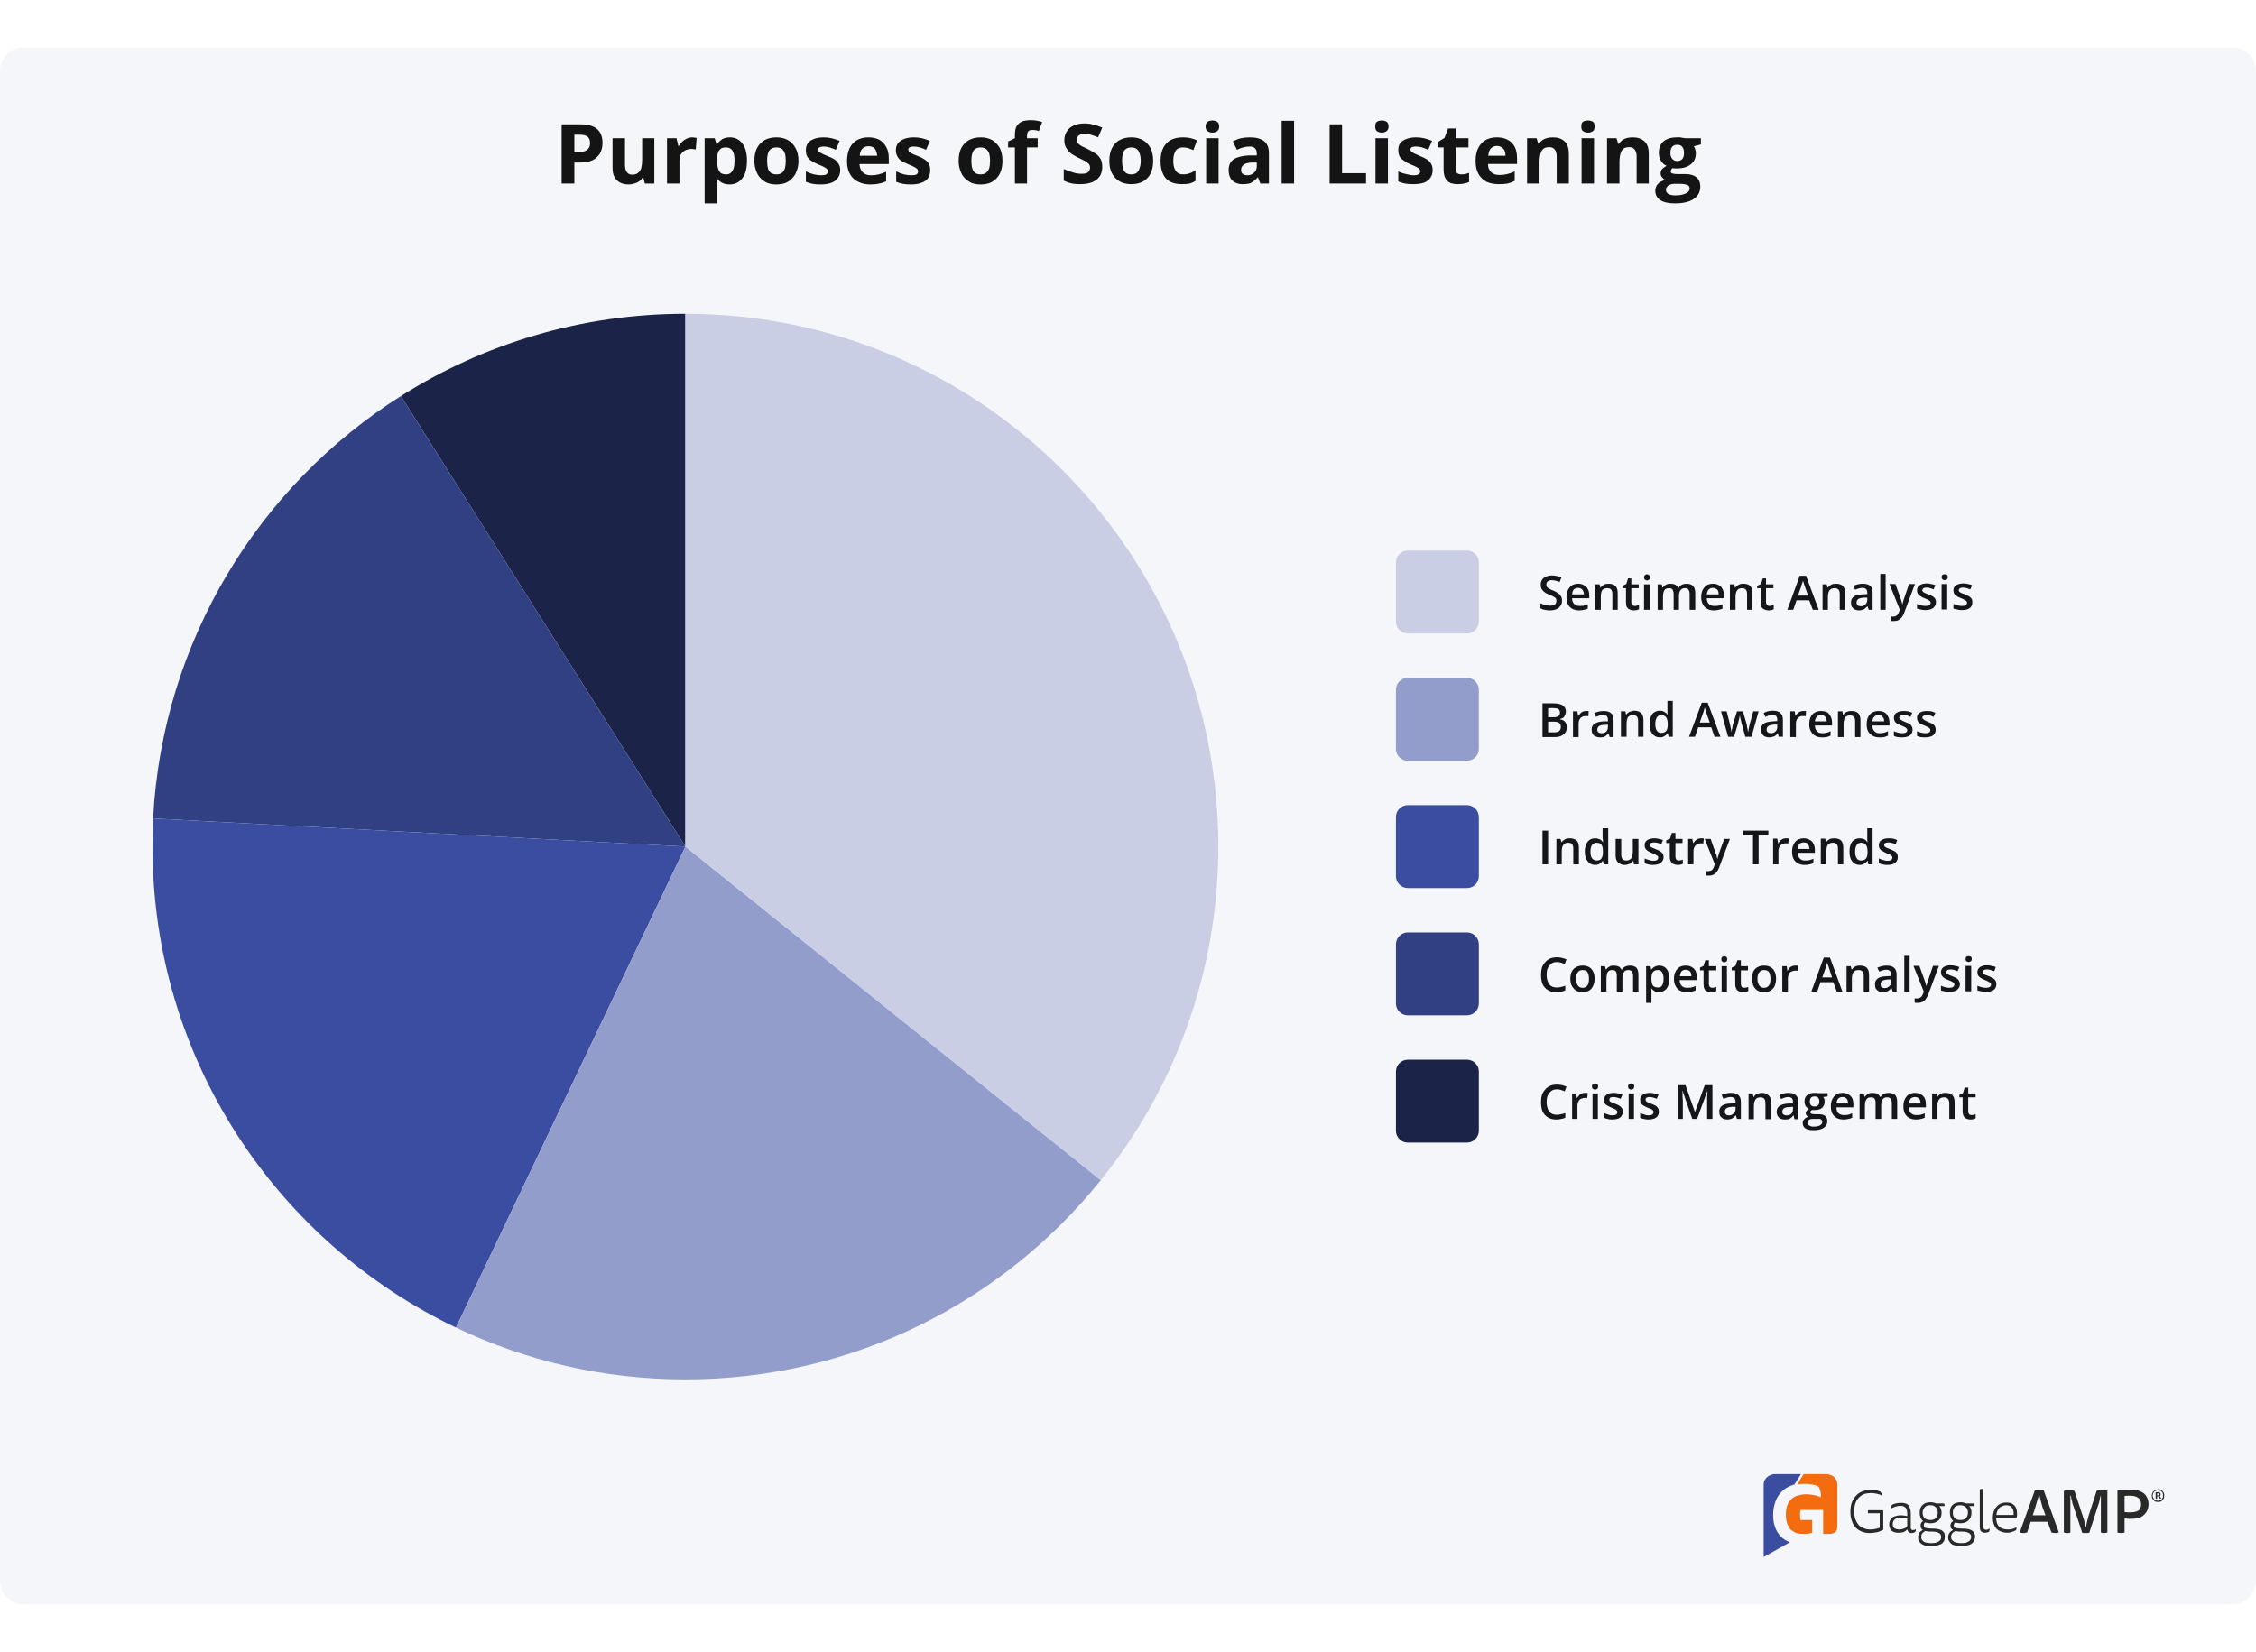
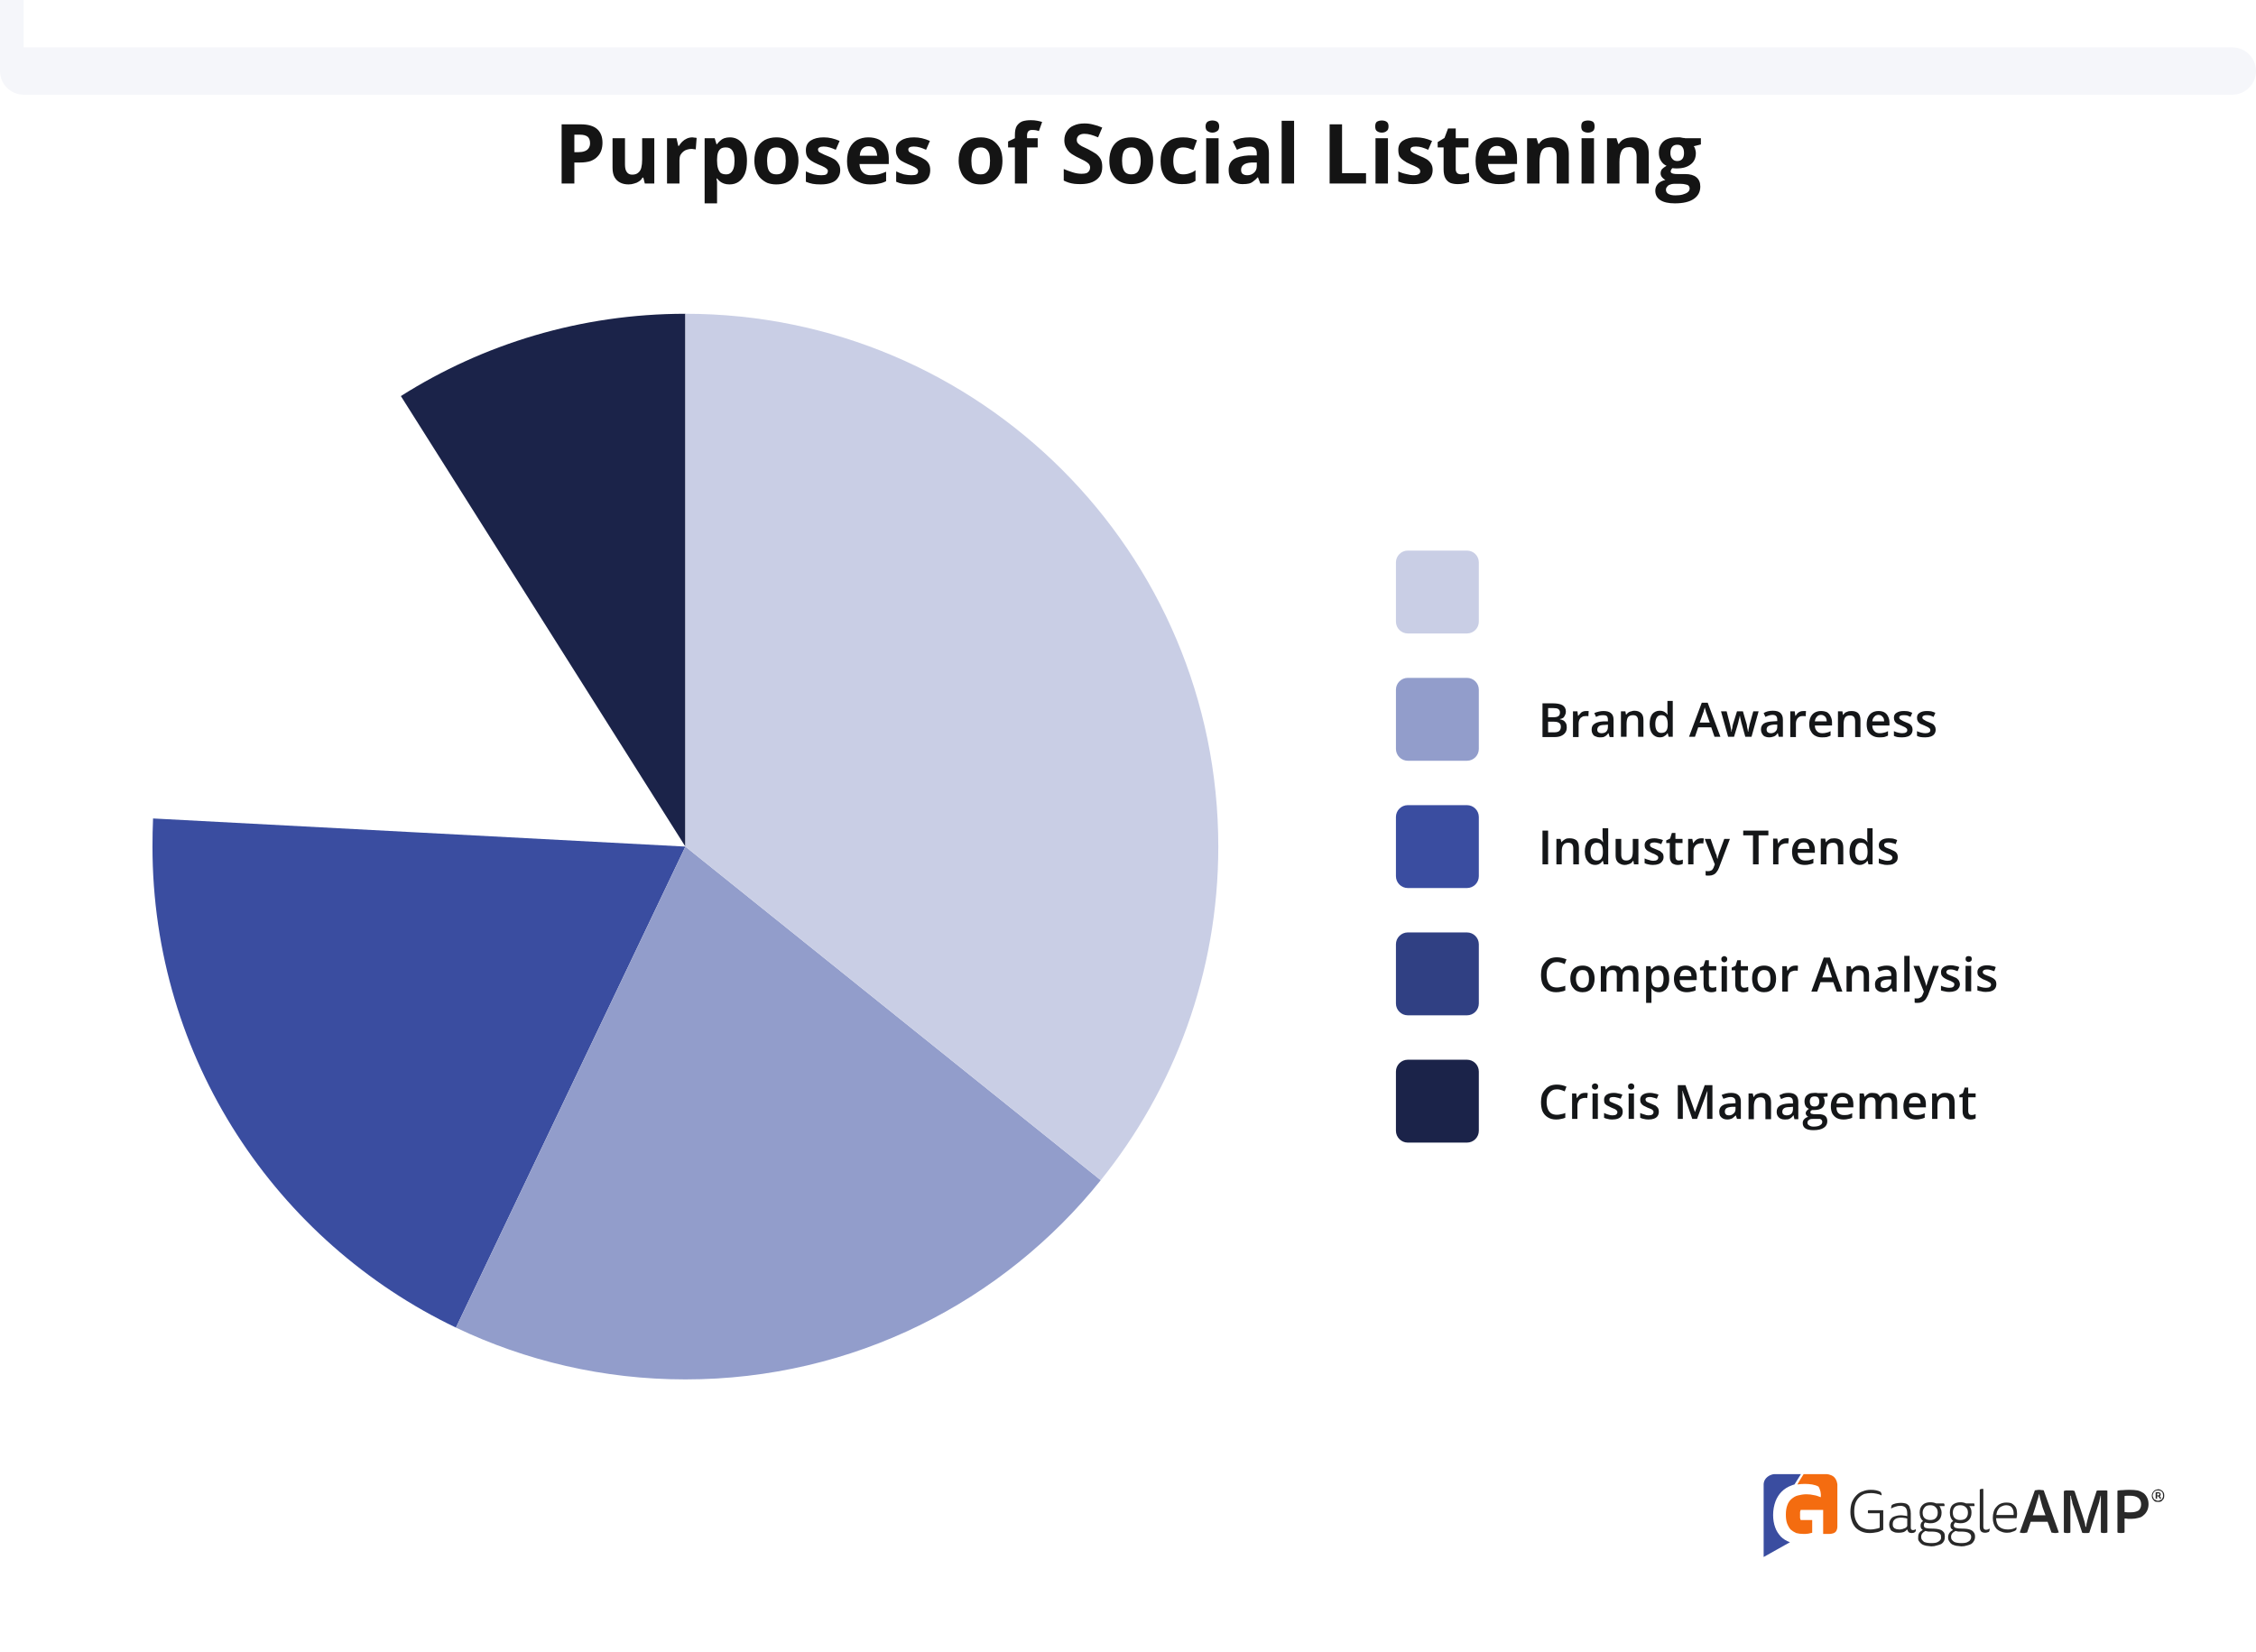
<svg xmlns="http://www.w3.org/2000/svg" version="1.2" viewBox="0 0 762 558" width="762" height="558">
  <defs>
    <clipPath clipPathUnits="userSpaceOnUse" id="cp1">
      <path d="m41.77 32h678.46c5.95 0 10.77 4.82 10.77 10.77v412.46c0 5.95-4.82 10.77-10.77 10.77h-678.46c-5.95 0-10.77-4.82-10.77-10.77v-412.46c0-5.95 4.82-10.77 10.77-10.77z" />
    </clipPath>
  </defs>
  <style>.a{fill:#fff}.b{fill:#f5f6fa}.c{fill:#141414}.d{fill:#1b2349}.e{fill:#304083}.f{fill:#3a4da0}.g{fill:#929dcb}.h{fill:#c9cee5}.i{fill:#141618}.j{fill:#292929}.k{fill:#f46c10}</style>
  <path fill-rule="evenodd" class="a" d="m0 0h762v558h-762z" />
-   <path fill-rule="evenodd" class="b" d="m8 16h746c4.4 0 8 3.6 8 8v510c0 4.4-3.6 8-8 8h-746c-4.4 0-8-3.6-8-8v-510c0-4.4 3.6-8 8-8z" />
+   <path fill-rule="evenodd" class="b" d="m8 16h746c4.4 0 8 3.6 8 8c0 4.4-3.6 8-8 8h-746c-4.4 0-8-3.6-8-8v-510c0-4.4 3.6-8 8-8z" />
  <g clip-path="url(#cp1)">
    <path class="c" d="m196.1 42q3.9 0 5.7 1.7 1.7 1.6 1.7 4.5 0 1.4-0.4 2.6-0.4 1.2-1.3 2.1-0.8 0.9-2.3 1.5-1.5 0.5-3.7 0.5h-1.8v7.1h-4.3v-20zm-0.2 3.5h-1.9v5.9h1.4q1.2 0 2-0.3 0.9-0.3 1.4-1 0.5-0.7 0.5-1.7 0-1.5-0.8-2.2-0.9-0.7-2.6-0.7zm25.1 1.2v15.3h-3.2l-0.5-2h-0.3q-0.4 0.8-1.2 1.3-0.7 0.5-1.6 0.7-0.9 0.3-1.9 0.3-1.6 0-2.8-0.6-1.2-0.6-1.9-1.8-0.7-1.2-0.7-3.2v-10h4.2v8.9q0 1.7 0.6 2.5 0.6 0.9 1.8 0.9 1.3 0 2-0.6 0.8-0.6 1.1-1.7 0.3-1.2 0.3-2.8v-7.2zm12.9-0.3q0.3 0 0.7 0.1 0.4 0 0.7 0.1l-0.3 3.9q-0.2-0.1-0.6-0.1-0.4-0.1-0.7-0.1-0.8 0-1.5 0.2-0.8 0.2-1.4 0.7-0.6 0.5-1 1.2-0.3 0.7-0.3 1.8v7.8h-4.2v-15.3h3.2l0.6 2.6h0.2q0.5-0.8 1.1-1.4 0.7-0.7 1.6-1.1 0.9-0.4 1.9-0.4zm12.6 0q2.6 0 4.2 2 1.6 2 1.6 5.9 0 2.6-0.7 4.4-0.8 1.8-2.1 2.7-1.3 0.9-3.1 0.9-1.1 0-1.9-0.3-0.8-0.3-1.3-0.7-0.6-0.5-1-1h-0.2q0.1 0.6 0.2 1.1 0 0.6 0 1.2v6.1h-4.2v-22h3.4l0.6 2h0.2q0.4-0.6 1-1.1 0.6-0.6 1.4-0.9 0.9-0.3 1.9-0.3zm-1.3 3.4q-1.1 0-1.7 0.4-0.7 0.5-1 1.4-0.3 0.9-0.3 2.3v0.4q0 1.5 0.3 2.5 0.3 1 0.9 1.6 0.7 0.5 1.9 0.5 0.9 0 1.5-0.5 0.7-0.6 1-1.6 0.3-1 0.3-2.5 0-2.3-0.7-3.4-0.7-1.1-2.2-1.1zm24.5 4.5q0 1.9-0.6 3.4-0.5 1.5-1.5 2.5-0.9 1-2.3 1.6-1.4 0.5-3.1 0.5-1.6 0-3-0.5-1.3-0.6-2.3-1.6-1-1-1.5-2.5-0.6-1.5-0.6-3.4 0-2.5 0.9-4.3 0.9-1.7 2.6-2.7 1.7-0.9 4-0.9 2.1 0 3.8 0.9 1.7 1 2.6 2.7 1 1.8 1 4.3zm-10.6 0q0 1.5 0.3 2.6 0.3 1 1 1.5 0.7 0.5 1.9 0.5 1.1 0 1.8-0.5 0.6-0.5 1-1.5 0.3-1.1 0.3-2.6 0-1.5-0.3-2.5-0.4-1-1-1.5-0.7-0.5-1.9-0.5-1.6 0-2.4 1.1-0.7 1.2-0.7 3.4zm24.7 3.2q0 1.5-0.8 2.6-0.7 1.1-2.1 1.6-1.5 0.6-3.7 0.6-1.6 0-2.7-0.2-1.1-0.2-2.3-0.7v-3.5q1.2 0.6 2.7 1 1.4 0.3 2.5 0.3 1.2 0 1.7-0.3 0.5-0.4 0.5-1 0.1-0.4-0.2-0.7-0.2-0.3-0.9-0.7-0.7-0.4-2.2-1-1.4-0.6-2.3-1.2-0.9-0.6-1.4-1.5-0.4-0.8-0.4-2.1 0-2.1 1.6-3.2 1.7-1.1 4.4-1.1 1.4 0 2.7 0.3 1.3 0.3 2.7 0.9l-1.3 3q-1.1-0.5-2.1-0.8-1-0.3-2-0.3-1 0-1.4 0.3-0.5 0.2-0.5 0.7 0 0.4 0.2 0.7 0.3 0.3 1 0.6 0.7 0.4 2 0.9 1.3 0.5 2.3 1.1 0.9 0.6 1.4 1.5 0.6 0.8 0.6 2.2zm9.5-11.1q2.1 0 3.7 0.8 1.5 0.9 2.3 2.4 0.9 1.5 0.9 3.8v2h-9.9q0.1 1.8 1.1 2.8 1 1 2.7 1 1.5 0 2.7-0.3 1.2-0.3 2.5-0.9v3.2q-1.1 0.6-2.4 0.8-1.2 0.3-3 0.3-2.3 0-4-0.9-1.8-0.8-2.8-2.6-1-1.7-1-4.3 0-2.7 0.9-4.5 0.9-1.8 2.5-2.7 1.7-0.9 3.8-0.9zm0 3q-1.2 0-2 0.8-0.8 0.8-0.9 2.4h5.9q-0.1-0.9-0.4-1.6-0.3-0.8-0.9-1.2-0.7-0.4-1.7-0.4zm20.9 8.1q0 1.5-0.7 2.6-0.7 1.1-2.2 1.6-1.4 0.6-3.6 0.6-1.6 0-2.7-0.2-1.2-0.2-2.3-0.7v-3.5q1.2 0.6 2.6 1 1.5 0.3 2.5 0.3 1.3 0 1.8-0.3 0.5-0.4 0.5-1 0-0.4-0.2-0.7-0.2-0.3-0.9-0.7-0.7-0.4-2.2-1-1.4-0.6-2.4-1.2-0.9-0.6-1.3-1.5-0.5-0.8-0.5-2.1 0-2.1 1.7-3.2 1.6-1.1 4.4-1.1 1.4 0 2.7 0.3 1.3 0.3 2.7 0.9l-1.3 3q-1.1-0.5-2.1-0.8-1-0.3-2.1-0.3-0.9 0-1.4 0.3-0.4 0.2-0.4 0.7 0 0.4 0.2 0.7 0.3 0.3 0.9 0.6 0.7 0.4 2.1 0.9 1.3 0.5 2.2 1.1 1 0.6 1.5 1.5 0.5 0.8 0.5 2.2zm24.4-3.2q0 1.9-0.5 3.4-0.5 1.5-1.5 2.5-0.9 1-2.3 1.6-1.4 0.5-3.1 0.5-1.6 0-3-0.5-1.3-0.6-2.3-1.6-1-1-1.5-2.5-0.6-1.5-0.6-3.4 0-2.5 0.9-4.3 0.9-1.7 2.6-2.7 1.7-0.9 4-0.9 2.1 0 3.8 0.9 1.6 1 2.6 2.7 0.9 1.8 0.9 4.3zm-10.5 0q0 1.5 0.3 2.6 0.3 1 1 1.5 0.7 0.5 1.8 0.5 1.2 0 1.8-0.5 0.7-0.5 1.1-1.5 0.3-1.1 0.3-2.6 0-1.5-0.3-2.5-0.4-1-1.1-1.5-0.7-0.5-1.8-0.5-1.6 0-2.4 1.1-0.7 1.2-0.7 3.4zm22.4-4.5h-3.6v12.2h-4.1v-12.2h-2.3v-2l2.3-1.1v-1.1q0-2 0.6-3 0.7-1.1 1.9-1.6 1.2-0.4 2.9-0.4 1.2 0 2.2 0.2 1 0.2 1.6 0.4l-1.1 3.1q-0.4-0.2-1-0.3-0.6-0.1-1.3-0.1-0.9 0-1.3 0.5-0.4 0.5-0.4 1.4v0.9h3.6zm21.8 6.6q0 1.8-0.8 3.1-0.9 1.3-2.5 2-1.7 0.7-4 0.7-1.1 0-2.1-0.1-0.9-0.1-1.9-0.4-0.9-0.3-1.7-0.7v-3.9q1.4 0.6 3 1.1 1.5 0.5 3 0.5 1 0 1.7-0.2 0.6-0.3 0.9-0.8 0.3-0.5 0.3-1.1 0-0.7-0.5-1.3-0.5-0.5-1.4-1-0.9-0.4-2-1-0.7-0.3-1.5-0.8-0.8-0.4-1.6-1.1-0.7-0.7-1.2-1.7-0.5-1-0.5-2.3 0-1.8 0.9-3.1 0.8-1.3 2.3-1.9 1.5-0.7 3.6-0.7 1.6 0 3 0.4 1.4 0.3 3 1l-1.4 3.3q-1.4-0.6-2.5-0.9-1.1-0.3-2.2-0.3-0.8 0-1.4 0.3-0.5 0.2-0.8 0.7-0.3 0.4-0.3 1 0 0.8 0.4 1.2 0.4 0.5 1.3 1 0.8 0.4 2.1 1 1.5 0.8 2.6 1.5 1.1 0.8 1.7 1.9 0.5 1 0.5 2.6zm17.2-2.1q0 1.9-0.5 3.4-0.5 1.5-1.5 2.5-0.9 1-2.3 1.5-1.4 0.5-3.1 0.5-1.6 0-3-0.5-1.3-0.5-2.3-1.5-1-1-1.6-2.5-0.5-1.5-0.5-3.4 0-2.5 0.9-4.3 0.9-1.8 2.6-2.7 1.7-0.9 4-0.9 2.1 0 3.8 0.9 1.6 0.9 2.6 2.7 0.9 1.8 0.9 4.3zm-10.5 0q0 1.5 0.3 2.5 0.3 1.1 1 1.6 0.7 0.5 1.8 0.5 1.1 0 1.8-0.5 0.7-0.5 1-1.6 0.4-1 0.4-2.5 0-1.5-0.4-2.5-0.3-1-1-1.5-0.7-0.5-1.8-0.5-1.6 0-2.4 1.1-0.7 1.1-0.7 3.4zm20.2 7.9q-2.3 0-3.9-0.8-1.6-0.8-2.4-2.5-0.9-1.8-0.9-4.5 0-2.8 1-4.6 0.9-1.7 2.6-2.6 1.7-0.8 4-0.8 1.5 0 2.7 0.3 1.1 0.3 2 0.7l-1.2 3.3q-1-0.4-1.9-0.7-0.8-0.2-1.6-0.2-1.1 0-1.9 0.5-0.7 0.5-1 1.5-0.4 1-0.4 2.6 0 1.5 0.4 2.5 0.4 1 1.1 1.5 0.7 0.5 1.8 0.5 1.3 0 2.3-0.4 1-0.3 1.9-1v3.6q-0.9 0.6-2 0.9-1 0.2-2.6 0.2zm12.4-15.5v15.3h-4.2v-15.3zm-2.1-6q0.9 0 1.6 0.4 0.7 0.5 0.7 1.6 0 1.2-0.7 1.6-0.7 0.5-1.6 0.5-0.9 0-1.6-0.5-0.7-0.4-0.7-1.6 0-1.1 0.7-1.6 0.7-0.4 1.6-0.4zm12.7 5.7q3.1 0 4.8 1.3 1.6 1.3 1.6 4.1v10.2h-2.9l-0.8-2.1h-0.1q-0.7 0.8-1.4 1.3-0.7 0.6-1.5 0.8-0.9 0.2-2.2 0.2-1.4 0-2.4-0.5-1.1-0.5-1.7-1.6-0.6-1-0.6-2.7 0-2.4 1.7-3.6 1.7-1.1 5.1-1.3h2.7v-0.7q0-1.2-0.7-1.8-0.6-0.5-1.7-0.5-1.1 0-2.2 0.3-1.1 0.3-2.1 0.8l-1.4-2.8q1.2-0.7 2.7-1.1 1.5-0.3 3.1-0.3zm2.3 8.5h-1.7q-2 0.1-2.8 0.8-0.8 0.6-0.8 1.7 0 1 0.6 1.4 0.6 0.4 1.5 0.4 1.3 0 2.2-0.8 1-0.8 1-2.3zm12.6 7.1h-4.2v-21.2h4.2zm12 0v-20h4.2v16.5h8.1v3.5zm19.7-15.3v15.3h-4.2v-15.3zm-2.1-6q1 0 1.6 0.4 0.7 0.4 0.7 1.6 0 1.2-0.7 1.6-0.6 0.5-1.6 0.5-0.9 0-1.6-0.5-0.6-0.4-0.6-1.6 0-1.2 0.6-1.6 0.7-0.4 1.6-0.4zm17.2 16.7q0 1.6-0.8 2.7-0.7 1-2.1 1.6-1.5 0.5-3.7 0.5-1.6 0-2.7-0.2-1.1-0.2-2.3-0.7v-3.4q1.2 0.6 2.7 0.9 1.4 0.4 2.5 0.4 1.2 0 1.7-0.4 0.5-0.3 0.5-0.9 0-0.4-0.2-0.7-0.2-0.3-0.9-0.7-0.7-0.4-2.2-1-1.4-0.6-2.3-1.3-0.9-0.6-1.4-1.4-0.4-0.9-0.4-2.2 0-2.1 1.6-3.1 1.7-1.1 4.4-1.1 1.4 0 2.7 0.3 1.3 0.3 2.7 0.9l-1.3 3q-1.1-0.5-2.1-0.8-1-0.3-2-0.3-1 0-1.4 0.2-0.5 0.3-0.5 0.8 0 0.3 0.2 0.6 0.3 0.3 1 0.7 0.7 0.3 2 0.9 1.3 0.5 2.3 1.1 0.9 0.6 1.4 1.4 0.6 0.9 0.6 2.2zm9.7 1.5q0.6 0 1.3-0.1 0.6-0.2 1.3-0.4v3.1q-0.7 0.3-1.7 0.5-1 0.2-2.1 0.2-1.4 0-2.5-0.4-1.1-0.5-1.7-1.6-0.6-1.1-0.6-3v-7.4h-2v-1.8l2.3-1.4 1.2-3.2h2.6v3.3h4.3v3.1h-4.3v7.4q0 0.8 0.5 1.3 0.5 0.4 1.4 0.4zm12-12.5q2.1 0 3.6 0.8 1.6 0.8 2.4 2.4 0.8 1.5 0.8 3.7v2.1h-9.8q0 1.7 1 2.7 1 1 2.8 1 1.5 0 2.7-0.3 1.2-0.3 2.5-0.9v3.2q-1.2 0.6-2.4 0.9-1.2 0.2-3 0.2-2.3 0-4.1-0.8-1.7-0.9-2.7-2.6-1-1.7-1-4.4 0-2.7 0.9-4.4 0.9-1.8 2.5-2.7 1.6-0.9 3.8-0.9zm0 2.9q-1.2 0-2 0.8-0.8 0.8-0.9 2.5h5.8q0-1-0.3-1.7-0.3-0.7-1-1.1-0.6-0.5-1.6-0.5zm18.9-2.9q2.5 0 3.9 1.3 1.5 1.3 1.5 4.3v10h-4.1v-9q0-1.6-0.6-2.4-0.6-0.9-1.9-0.9-1.9 0-2.6 1.3-0.7 1.3-0.7 3.8v7.2h-4.2v-15.3h3.2l0.6 1.9h0.2q0.5-0.8 1.2-1.3 0.8-0.5 1.7-0.7 0.9-0.2 1.8-0.2zm13.9 0.3v15.3h-4.2v-15.3zm-2-6q0.9 0 1.6 0.4 0.6 0.4 0.6 1.6 0 1.2-0.6 1.6-0.7 0.5-1.6 0.5-1 0-1.7-0.5-0.6-0.4-0.6-1.6 0-1.2 0.6-1.6 0.7-0.4 1.7-0.4zm15.1 5.7q2.4 0 3.9 1.3 1.5 1.3 1.5 4.3v10h-4.1v-9q0-1.6-0.6-2.4-0.6-0.9-1.9-0.9-1.9 0-2.6 1.3-0.7 1.3-0.7 3.8v7.2h-4.2v-15.3h3.2l0.6 1.9h0.2q0.5-0.8 1.2-1.3 0.8-0.5 1.6-0.7 0.9-0.2 1.9-0.2zm14.2 22.3q-3.2 0-4.9-1.1-1.7-1.1-1.7-3.2 0-1.3 0.9-2.3 0.8-0.9 2.5-1.3-0.6-0.3-1.1-0.9-0.5-0.6-0.5-1.3 0-0.9 0.5-1.5 0.5-0.5 1.5-1.1-1.2-0.5-1.9-1.7-0.7-1.1-0.7-2.7 0-1.7 0.7-2.8 0.7-1.2 2.1-1.8 1.4-0.6 3.4-0.6 0.5 0 1 0 0.6 0.1 1 0.2 0.5 0 0.7 0.1h5.3v2.1l-2.4 0.6q0.4 0.5 0.5 1.1 0.2 0.6 0.2 1.2 0 2.5-1.7 3.8-1.7 1.4-4.8 1.4-0.7 0-1.4-0.1-0.3 0.2-0.4 0.5-0.2 0.3-0.2 0.6 0 0.3 0.2 0.5 0.3 0.2 0.8 0.3 0.5 0.1 1.3 0.1h2.6q2.5 0 3.8 1.1 1.3 1.1 1.3 3.1 0 2.7-2.2 4.2-2.2 1.5-6.4 1.5zm0.2-2.7q1.5 0 2.5-0.3 1.1-0.3 1.7-0.8 0.6-0.5 0.6-1.2 0-0.6-0.4-1-0.3-0.3-1-0.4-0.7-0.2-1.7-0.2h-2.2q-0.7 0-1.4 0.3-0.6 0.2-0.9 0.7-0.4 0.4-0.4 1 0 0.9 0.8 1.4 0.9 0.5 2.4 0.5zm0.6-11.6q1.2 0 1.8-0.8 0.5-0.7 0.5-1.9 0-1.4-0.6-2.1-0.5-0.7-1.7-0.7-1.1 0-1.7 0.7-0.6 0.7-0.6 2.1 0 1.2 0.6 1.9 0.6 0.8 1.7 0.8z" />
    <path class="d" d="m231.5 106c-35.3 0-68.3 10.2-96.1 27.8l96.1 152.2z" />
-     <path class="e" d="m51.7 276.5l179.8 9.5-96.1-152.2c-47.9 30.3-80.5 82.6-83.7 142.7z" />
    <path class="f" d="m51.5 286c0 71.7 41.9 133.5 102.5 162.5l77.5-162.5-179.8-9.5q-0.2 4.7-0.2 9.5z" />
    <path class="g" d="m154 448.5c23.5 11.2 49.7 17.5 77.5 17.5 56.7 0 107.3-26.2 140.3-67.3l-140.3-112.7z" />
    <path class="h" d="m411.5 286c0-99.4-80.6-180-180-180v180l140.3 112.7c24.8-30.8 39.7-70 39.7-112.7z" />
    <path fill-rule="evenodd" class="h" d="m475.5 186h20c2.2 0 4 1.8 4 4v20c0 2.2-1.8 4-4 4h-20c-2.2 0-4-1.8-4-4v-20c0-2.2 1.8-4 4-4z" />
-     <path class="i" d="m527.6 202.9q0 1-0.5 1.7-0.5 0.8-1.4 1.2-1 0.4-2.2 0.4-0.7 0-1.2-0.1-0.6-0.1-1.1-0.2-0.5-0.2-0.9-0.4v-1.7q0.7 0.3 1.5 0.5 0.9 0.3 1.8 0.3 0.7 0 1.2-0.2 0.5-0.2 0.7-0.6 0.2-0.3 0.2-0.8 0-0.5-0.2-0.9-0.3-0.3-0.9-0.6-0.5-0.3-1.3-0.6-0.6-0.3-1.1-0.5-0.5-0.3-0.9-0.7-0.4-0.4-0.7-0.9-0.2-0.6-0.2-1.3 0-1 0.5-1.7 0.5-0.7 1.3-1 0.8-0.4 2-0.4 0.9 0 1.7 0.2 0.8 0.2 1.5 0.5l-0.6 1.5q-0.7-0.2-1.3-0.4-0.7-0.2-1.4-0.2-0.6 0-1 0.2-0.4 0.2-0.6 0.5-0.2 0.3-0.2 0.8 0 0.5 0.2 0.8 0.3 0.3 0.8 0.6 0.5 0.3 1.3 0.6 1 0.4 1.6 0.9 0.7 0.4 1 1 0.4 0.6 0.4 1.5zm5.5-5.7q1.1 0 1.9 0.5 0.9 0.4 1.3 1.3 0.5 0.9 0.5 2.1v1h-5.8q0 1.3 0.7 1.9 0.6 0.7 1.8 0.7 0.8 0 1.5-0.1 0.6-0.2 1.3-0.5v1.5q-0.6 0.3-1.3 0.4-0.7 0.2-1.6 0.2-1.3 0-2.3-0.5-0.9-0.5-1.5-1.5-0.5-1-0.5-2.5 0-1.4 0.5-2.4 0.5-1 1.4-1.6 0.9-0.5 2.1-0.5zm0 1.4q-0.9 0-1.5 0.5-0.5 0.6-0.6 1.7h4q0-0.7-0.3-1.2-0.2-0.5-0.6-0.7-0.4-0.3-1-0.3zm10.2-1.4q1.5 0 2.3 0.7 0.8 0.8 0.8 2.5v5.6h-1.8v-5.3q0-1-0.4-1.5-0.4-0.5-1.3-0.5-1.3 0-1.8 0.8-0.4 0.7-0.4 2.2v4.3h-1.9v-8.6h1.5l0.2 1.1h0.1q0.3-0.4 0.7-0.7 0.4-0.3 0.9-0.5 0.6-0.1 1.1-0.1zm8.9 7.5q0.4 0 0.7-0.1 0.4-0.1 0.7-0.2v1.4q-0.3 0.2-0.8 0.3-0.5 0.1-1 0.1-0.8 0-1.3-0.3-0.6-0.2-1-0.8-0.3-0.6-0.3-1.7v-4.7h-1.2v-0.8l1.3-0.6 0.6-1.9h1.1v2h2.5v1.3h-2.5v4.7q0 0.6 0.4 1 0.3 0.3 0.8 0.3zm5-7.3v8.6h-1.9v-8.6zm-0.9-3.4q0.4 0 0.7 0.3 0.4 0.2 0.4 0.7 0 0.6-0.4 0.8-0.3 0.3-0.7 0.3-0.4 0-0.7-0.3-0.3-0.2-0.3-0.8 0-0.5 0.3-0.7 0.3-0.3 0.7-0.3zm13.3 3.2q1.5 0 2.2 0.7 0.8 0.8 0.8 2.4v5.7h-1.9v-5.3q0-1-0.4-1.5-0.3-0.5-1.1-0.5-1.1 0-1.6 0.7-0.5 0.7-0.5 2v4.6h-1.8v-5.3q0-0.7-0.2-1.1-0.1-0.5-0.5-0.7-0.3-0.2-0.9-0.2-0.7 0-1.2 0.3-0.4 0.4-0.6 1-0.2 0.7-0.2 1.7v4.3h-1.8v-8.6h1.4l0.2 1.1h0.1q0.3-0.4 0.7-0.7 0.4-0.3 0.9-0.5 0.5-0.1 1-0.1 1 0 1.6 0.3 0.7 0.4 1 1.1h0.2q0.4-0.7 1.1-1.1 0.7-0.3 1.5-0.3zm9 0q1.1 0 2 0.5 0.8 0.4 1.2 1.3 0.5 0.9 0.5 2.1v1h-5.8q0 1.3 0.7 1.9 0.6 0.7 1.8 0.7 0.8 0 1.5-0.1 0.6-0.2 1.3-0.5v1.5q-0.6 0.3-1.3 0.4-0.7 0.2-1.6 0.2-1.3 0-2.2-0.5-1-0.5-1.5-1.5-0.6-1-0.6-2.5 0-1.4 0.5-2.4 0.5-1 1.4-1.6 0.9-0.5 2.1-0.5zm0 1.4q-0.9 0-1.4 0.5-0.6 0.6-0.7 1.7h4q0-0.7-0.2-1.2-0.2-0.5-0.7-0.7-0.4-0.3-1-0.3zm10.3-1.4q1.4 0 2.2 0.7 0.8 0.8 0.8 2.5v5.6h-1.8v-5.3q0-1-0.4-1.5-0.4-0.5-1.3-0.5-1.2 0-1.7 0.8-0.5 0.7-0.5 2.2v4.3h-1.9v-8.6h1.5l0.2 1.1h0.1q0.3-0.4 0.7-0.7 0.5-0.3 1-0.5 0.5-0.1 1.1-0.1zm8.8 7.5q0.4 0 0.7-0.1 0.4-0.1 0.7-0.2v1.4q-0.3 0.2-0.8 0.3-0.5 0.1-1 0.1-0.7 0-1.3-0.3-0.6-0.2-1-0.8-0.3-0.6-0.3-1.7v-4.7h-1.2v-0.8l1.3-0.6 0.6-1.9h1.1v2h2.5v1.3h-2.5v4.7q0 0.6 0.4 1 0.3 0.3 0.8 0.3zm14.6 1.3l-1.2-3.2h-4.3l-1.1 3.2h-2l4.2-11.5h2.1l4.3 11.5zm-1.6-4.8l-1.1-3.1q-0.1-0.2-0.2-0.6-0.1-0.4-0.2-0.7-0.2-0.4-0.2-0.7-0.1 0.3-0.2 0.7-0.1 0.4-0.3 0.8-0.1 0.3-0.1 0.5l-1.1 3.1zm9.4-4q1.5 0 2.3 0.7 0.8 0.8 0.8 2.5v5.6h-1.8v-5.3q0-1-0.4-1.5-0.5-0.5-1.3-0.5-1.3 0-1.8 0.8-0.5 0.7-0.5 2.2v4.3h-1.8v-8.6h1.4l0.3 1.1h0.1q0.3-0.4 0.7-0.7 0.4-0.3 0.9-0.5 0.6-0.1 1.1-0.1zm9.1 0q1.6 0 2.5 0.7 0.8 0.7 0.8 2.3v5.8h-1.3l-0.4-1.2q-0.4 0.4-0.8 0.7-0.4 0.4-0.9 0.5-0.5 0.2-1.2 0.2-0.8 0-1.4-0.3-0.6-0.3-1-0.9-0.3-0.6-0.3-1.5 0-1.3 1-2 1-0.7 3-0.7l1.5-0.1v-0.4q0-0.9-0.4-1.3-0.5-0.4-1.2-0.4-0.7 0-1.3 0.2-0.6 0.2-1.2 0.4l-0.6-1.3q0.7-0.3 1.5-0.5 0.8-0.2 1.7-0.2zm1.5 4.7h-1.1q-1.4 0.1-2 0.5-0.5 0.4-0.5 1.1 0 0.7 0.4 1 0.3 0.3 1 0.3 0.9 0 1.5-0.6 0.7-0.5 0.7-1.6zm6.2 4.1h-1.8v-12.1h1.8zm1.3-8.7h2l1.8 5q0.1 0.3 0.2 0.6 0.1 0.4 0.2 0.7 0.1 0.3 0.1 0.6h0.1q0-0.4 0.2-0.9 0.1-0.5 0.3-1l1.7-5h2l-3.7 9.9q-0.3 0.8-0.8 1.4-0.5 0.6-1.1 0.9-0.6 0.3-1.5 0.3-0.3 0-0.6 0-0.3 0-0.5-0.1v-1.5q0.1 0.1 0.4 0.1 0.2 0 0.5 0 0.5 0 0.9-0.2 0.3-0.2 0.6-0.5 0.2-0.4 0.4-0.8l0.3-0.8zm15.7 6.1q0 0.9-0.5 1.5-0.4 0.6-1.2 0.9-0.8 0.3-1.9 0.3-0.9 0-1.6-0.2-0.6-0.1-1.2-0.3v-1.6q0.6 0.3 1.4 0.5 0.8 0.2 1.5 0.2 0.9 0 1.3-0.3 0.4-0.3 0.4-0.8 0-0.3-0.2-0.5-0.2-0.2-0.6-0.4-0.4-0.3-1.3-0.6-0.8-0.3-1.3-0.7-0.6-0.3-0.9-0.8-0.3-0.4-0.3-1.2 0-1.1 0.9-1.7 0.9-0.6 2.4-0.6 0.8 0 1.5 0.2 0.7 0.1 1.4 0.4l-0.6 1.4q-0.5-0.2-1.1-0.4-0.6-0.2-1.2-0.2-0.7 0-1.1 0.2-0.4 0.3-0.4 0.7 0 0.3 0.2 0.5 0.2 0.2 0.6 0.4 0.5 0.2 1.2 0.5 0.8 0.3 1.4 0.6 0.6 0.4 0.9 0.8 0.3 0.5 0.3 1.2zm3.8-6.1v8.6h-1.9v-8.6zm-0.9-3.3q0.5 0 0.8 0.2 0.3 0.2 0.3 0.8 0 0.5-0.3 0.7-0.3 0.3-0.8 0.3-0.4 0-0.7-0.3-0.3-0.2-0.3-0.7 0-0.6 0.3-0.8 0.3-0.2 0.7-0.2zm9.4 9.4q0 0.9-0.4 1.5-0.4 0.6-1.2 0.9-0.8 0.3-2 0.3-0.9 0-1.5-0.2-0.7-0.1-1.3-0.3v-1.6q0.7 0.3 1.4 0.5 0.8 0.2 1.5 0.2 0.9 0 1.3-0.3 0.4-0.3 0.4-0.8 0-0.3-0.2-0.5-0.1-0.2-0.6-0.4-0.4-0.3-1.2-0.6-0.9-0.3-1.4-0.7-0.6-0.3-0.9-0.8-0.3-0.4-0.3-1.2 0-1.1 0.9-1.7 1-0.6 2.5-0.6 0.8 0 1.5 0.2 0.7 0.1 1.4 0.4l-0.6 1.4q-0.6-0.2-1.2-0.4-0.6-0.2-1.2-0.2-0.7 0-1.1 0.2-0.4 0.3-0.4 0.7 0 0.3 0.2 0.5 0.2 0.2 0.6 0.4 0.5 0.2 1.3 0.5 0.7 0.3 1.3 0.6 0.6 0.4 0.9 0.8 0.3 0.5 0.3 1.2z" />
    <path fill-rule="evenodd" class="g" d="m475.5 229h20c2.2 0 4 1.8 4 4v20c0 2.2-1.8 4-4 4h-20c-2.2 0-4-1.8-4-4v-20c0-2.2 1.8-4 4-4z" />
    <path class="i" d="m521 237.6h3.4q2.2 0 3.3 0.6 1.2 0.7 1.2 2.2 0 0.7-0.3 1.2-0.2 0.5-0.6 0.9-0.5 0.3-1.1 0.4v0.1q0.6 0.1 1.2 0.4 0.5 0.3 0.8 0.9 0.3 0.5 0.3 1.4 0 1.1-0.5 1.8-0.5 0.7-1.4 1.1-0.9 0.4-2.2 0.4h-4.1zm1.9 4.7h1.8q1.2 0 1.7-0.4 0.5-0.4 0.5-1.2 0-0.8-0.6-1.2-0.5-0.3-1.8-0.3h-1.6zm0 1.5v3.6h2q1.3 0 1.8-0.5 0.5-0.5 0.5-1.4 0-0.5-0.2-0.9-0.3-0.4-0.8-0.6-0.5-0.2-1.4-0.2zm12.8-3.6q0.2 0 0.5 0 0.3 0 0.4 0l-0.1 1.8q-0.2-0.1-0.4-0.1-0.3 0-0.5 0-0.4 0-0.9 0.1-0.4 0.2-0.8 0.5-0.3 0.3-0.5 0.8-0.2 0.5-0.2 1.1v4.6h-1.9v-8.7h1.5l0.2 1.5h0.1q0.3-0.4 0.7-0.8 0.3-0.4 0.8-0.6 0.5-0.2 1.1-0.2zm5.9 0q1.7 0 2.5 0.7 0.9 0.7 0.9 2.2v5.9h-1.3l-0.4-1.3h-0.1q-0.3 0.5-0.7 0.8-0.4 0.3-0.9 0.5-0.5 0.1-1.3 0.1-0.7 0-1.3-0.3-0.7-0.2-1-0.8-0.4-0.6-0.4-1.5 0-1.4 1-2 1-0.7 3-0.8h1.5v-0.5q0-0.9-0.4-1.3-0.4-0.3-1.1-0.3-0.7 0-1.3 0.1-0.6 0.2-1.2 0.5l-0.6-1.3q0.6-0.3 1.5-0.5 0.8-0.2 1.6-0.2zm1.5 4.6l-1.1 0.1q-1.4 0-1.9 0.4-0.6 0.5-0.6 1.2 0 0.6 0.4 0.9 0.4 0.3 1 0.3 1 0 1.6-0.5 0.6-0.6 0.6-1.6zm8.9-4.7q1.5 0 2.3 0.8 0.8 0.7 0.8 2.4v5.6h-1.8v-5.3q0-1-0.4-1.5-0.4-0.5-1.3-0.5-1.3 0-1.8 0.8-0.4 0.8-0.4 2.2v4.3h-1.9v-8.6h1.5l0.2 1.1h0.1q0.3-0.4 0.7-0.7 0.4-0.3 1-0.4 0.5-0.2 1-0.2zm8.6 9q-1.5 0-2.5-1.2-0.9-1.1-0.9-3.3 0-2.2 0.9-3.4 1-1.1 2.5-1.1 0.7 0 1.2 0.2 0.5 0.2 0.8 0.5 0.4 0.2 0.6 0.6h0.1q0-0.2-0.1-0.7 0-0.4 0-0.8v-3.1h1.8v12.1h-1.4l-0.3-1.2h-0.1q-0.2 0.4-0.6 0.7-0.4 0.3-0.8 0.5-0.5 0.2-1.2 0.2zm0.5-1.5q1.2 0 1.7-0.7 0.5-0.7 0.5-2v-0.3q0-1.4-0.5-2.2-0.5-0.8-1.7-0.8-1 0-1.5 0.8-0.5 0.8-0.5 2.2 0 1.5 0.5 2.2 0.5 0.8 1.5 0.8zm18 1.3l-1.1-3.2h-4.4l-1.1 3.2h-2l4.3-11.5h2l4.3 11.5zm-1.6-4.8l-1.1-3.1q-0.1-0.2-0.2-0.6-0.1-0.3-0.2-0.7-0.1-0.4-0.2-0.7-0.1 0.3-0.2 0.7-0.1 0.4-0.2 0.8-0.1 0.3-0.2 0.5l-1.1 3.1zm12 4.8l-1.1-4q-0.1-0.3-0.2-0.7-0.1-0.5-0.2-0.9-0.1-0.5-0.2-0.8-0.1-0.4-0.1-0.6h-0.1q0 0.2-0.1 0.6-0.1 0.3-0.2 0.8-0.1 0.5-0.2 0.9-0.1 0.4-0.2 0.7l-1.2 4h-2l-2.4-8.6h1.9l1.1 4.3q0.1 0.4 0.2 0.9 0.1 0.5 0.2 1 0.1 0.4 0.1 0.7h0.1q0-0.2 0-0.5 0.1-0.3 0.2-0.7 0-0.3 0.1-0.7 0.1-0.3 0.1-0.5l1.4-4.5h2l1.3 4.5q0 0.3 0.1 0.8 0.1 0.4 0.2 0.9 0.1 0.4 0.1 0.7h0.1q0-0.2 0.1-0.7 0.1-0.5 0.2-1 0.1-0.5 0.2-0.9l1.2-4.3h1.8l-2.4 8.6zm9.3-8.8q1.7 0 2.5 0.7 0.9 0.8 0.9 2.3v5.8h-1.4l-0.3-1.2h-0.1q-0.3 0.5-0.7 0.8-0.4 0.3-0.9 0.4-0.5 0.2-1.3 0.2-0.7 0-1.4-0.3-0.6-0.3-0.9-0.9-0.4-0.6-0.4-1.5 0-1.3 1-2 1-0.6 3-0.7l1.5-0.1v-0.4q0-0.9-0.4-1.3-0.4-0.4-1.2-0.4-0.6 0-1.2 0.2-0.6 0.2-1.2 0.5l-0.6-1.3q0.6-0.4 1.4-0.6 0.9-0.2 1.7-0.2zm1.5 4.7h-1.1q-1.4 0.1-1.9 0.5-0.6 0.4-0.6 1.1 0 0.7 0.4 1 0.4 0.3 1 0.3 1 0 1.6-0.6 0.6-0.5 0.6-1.6zm8.8-4.6q0.2 0 0.5 0 0.2 0 0.4 0l-0.1 1.8q-0.2-0.1-0.5-0.1-0.2 0-0.4 0-0.5 0-0.9 0.1-0.5 0.2-0.8 0.5-0.3 0.3-0.5 0.8-0.2 0.5-0.2 1.1v4.6h-1.9v-8.7h1.5l0.2 1.5h0.1q0.3-0.4 0.6-0.8 0.4-0.4 0.9-0.6 0.5-0.2 1.1-0.2zm6 0q1.1 0 2 0.4 0.8 0.5 1.2 1.4 0.5 0.9 0.5 2.1v1h-5.8q0 1.2 0.7 1.9 0.6 0.7 1.8 0.7 0.8 0 1.5-0.2 0.6-0.1 1.3-0.5v1.5q-0.6 0.3-1.3 0.5-0.7 0.1-1.6 0.1-1.3 0-2.2-0.5-1-0.5-1.5-1.5-0.6-0.9-0.6-2.4 0-1.5 0.5-2.5 0.5-1 1.4-1.5 0.9-0.5 2.1-0.5zm0 1.3q-0.9 0-1.4 0.6-0.6 0.6-0.7 1.6h4q0-0.6-0.2-1.1-0.2-0.5-0.7-0.8-0.4-0.3-1-0.3zm10.3-1.3q1.4 0 2.2 0.7 0.8 0.8 0.8 2.4v5.7h-1.8v-5.3q0-1-0.4-1.5-0.4-0.5-1.3-0.5-1.2 0-1.7 0.7-0.5 0.8-0.5 2.3v4.3h-1.9v-8.7h1.5l0.2 1.2h0.1q0.3-0.5 0.7-0.8 0.5-0.2 1-0.4 0.5-0.1 1.1-0.1zm9.1 0q1.1 0 1.9 0.4 0.9 0.5 1.3 1.4 0.5 0.9 0.5 2.1v1h-5.8q0 1.2 0.7 1.9 0.6 0.7 1.8 0.7 0.8 0 1.5-0.2 0.6-0.1 1.3-0.5v1.5q-0.6 0.3-1.3 0.5-0.7 0.1-1.6 0.1-1.3 0-2.2-0.5-1-0.5-1.6-1.5-0.5-0.9-0.5-2.4 0-1.5 0.5-2.5 0.5-1 1.4-1.5 0.9-0.5 2.1-0.5zm0 1.3q-0.9 0-1.4 0.6-0.6 0.6-0.7 1.6h4q0-0.6-0.2-1.1-0.3-0.5-0.7-0.8-0.4-0.3-1-0.3zm11.5 5q0 0.8-0.4 1.4-0.4 0.6-1.2 0.9-0.8 0.3-1.9 0.3-0.9 0-1.6-0.1-0.6-0.1-1.2-0.4v-1.6q0.6 0.3 1.4 0.5 0.8 0.2 1.4 0.2 0.9 0 1.3-0.3 0.4-0.2 0.4-0.7 0-0.3-0.1-0.5-0.2-0.2-0.6-0.5-0.4-0.2-1.3-0.6-0.8-0.3-1.4-0.6-0.5-0.3-0.8-0.8-0.3-0.5-0.3-1.2 0-1.2 0.9-1.7 0.9-0.6 2.4-0.6 0.8 0 1.5 0.1 0.7 0.2 1.4 0.5l-0.6 1.4q-0.6-0.3-1.1-0.5-0.6-0.1-1.2-0.1-0.8 0-1.1 0.2-0.4 0.2-0.4 0.6 0 0.3 0.2 0.5 0.2 0.2 0.6 0.4 0.4 0.3 1.2 0.6 0.8 0.3 1.4 0.6 0.5 0.3 0.8 0.8 0.3 0.5 0.3 1.2zm7.8 0q0 0.8-0.4 1.4-0.4 0.6-1.2 0.9-0.8 0.3-1.9 0.3-0.9 0-1.6-0.1-0.6-0.1-1.2-0.4v-1.6q0.6 0.3 1.4 0.5 0.8 0.2 1.4 0.2 0.9 0 1.3-0.3 0.4-0.2 0.4-0.7 0-0.3-0.1-0.5-0.2-0.2-0.6-0.5-0.4-0.2-1.3-0.6-0.8-0.3-1.4-0.6-0.5-0.3-0.8-0.8-0.3-0.5-0.3-1.2 0-1.2 0.9-1.7 0.9-0.6 2.4-0.6 0.8 0 1.5 0.1 0.7 0.2 1.4 0.5l-0.6 1.4q-0.6-0.3-1.2-0.5-0.5-0.1-1.1-0.1-0.8 0-1.1 0.2-0.4 0.2-0.4 0.6 0 0.3 0.2 0.5 0.2 0.2 0.6 0.4 0.4 0.3 1.2 0.6 0.8 0.3 1.4 0.6 0.5 0.3 0.8 0.8 0.3 0.5 0.3 1.2z" />
    <path fill-rule="evenodd" class="f" d="m475.5 272h20c2.2 0 4 1.8 4 4v20c0 2.2-1.8 4-4 4h-20c-2.2 0-4-1.8-4-4v-20c0-2.2 1.8-4 4-4z" />
    <path class="i" d="m521 292v-11.4h1.9v11.4zm9.2-8.8q1.4 0 2.3 0.7 0.8 0.8 0.8 2.5v5.6h-1.9v-5.3q0-1-0.4-1.5-0.4-0.5-1.3-0.5-1.2 0-1.7 0.8-0.5 0.7-0.5 2.2v4.3h-1.8v-8.6h1.4l0.3 1.1h0.1q0.2-0.4 0.7-0.7 0.4-0.3 0.9-0.5 0.5-0.1 1.1-0.1zm8.6 9q-1.6 0-2.5-1.2-1-1.1-1-3.3 0-2.2 1-3.4 0.9-1.1 2.5-1.1 0.7 0 1.1 0.2 0.5 0.1 0.9 0.4 0.3 0.3 0.6 0.7h0.1q-0.1-0.2-0.1-0.7-0.1-0.5-0.1-0.8v-3.2h1.9v12.2h-1.5l-0.3-1.2h-0.1q-0.2 0.4-0.6 0.7-0.3 0.3-0.8 0.5-0.5 0.2-1.1 0.2zm0.5-1.5q1.2 0 1.6-0.7 0.5-0.7 0.5-2.1v-0.2q0-1.5-0.4-2.2-0.5-0.8-1.7-0.8-1 0-1.6 0.8-0.5 0.8-0.5 2.2 0 1.5 0.5 2.2 0.6 0.8 1.6 0.8zm14.1-7.3v8.6h-1.5l-0.2-1.2h-0.1q-0.3 0.5-0.7 0.8-0.5 0.3-1 0.4-0.5 0.2-1.1 0.2-0.9 0-1.6-0.4-0.7-0.3-1.1-1-0.4-0.7-0.4-1.8v-5.6h1.9v5.3q0 1 0.4 1.5 0.4 0.5 1.3 0.5 0.8 0 1.3-0.4 0.5-0.3 0.7-1 0.2-0.7 0.2-1.6v-4.3zm8.5 6.1q0 0.9-0.5 1.5-0.4 0.6-1.2 0.9-0.8 0.3-1.9 0.3-0.9 0-1.6-0.2-0.6-0.1-1.2-0.4v-1.6q0.6 0.3 1.4 0.5 0.8 0.3 1.5 0.3 0.9 0 1.3-0.3 0.4-0.3 0.4-0.8 0-0.3-0.2-0.5-0.2-0.2-0.6-0.4-0.4-0.3-1.3-0.6-0.8-0.4-1.4-0.7-0.5-0.3-0.8-0.8-0.3-0.4-0.3-1.2 0-1.1 0.9-1.7 0.9-0.6 2.4-0.6 0.8 0 1.5 0.2 0.7 0.1 1.4 0.4l-0.6 1.4q-0.5-0.3-1.1-0.4-0.6-0.2-1.2-0.2-0.7 0-1.1 0.2-0.4 0.2-0.4 0.6 0 0.3 0.2 0.6 0.2 0.2 0.6 0.4 0.5 0.2 1.2 0.5 0.8 0.3 1.4 0.6 0.5 0.4 0.9 0.8 0.3 0.5 0.3 1.2zm5.2 1.2q0.3 0 0.7-0.1 0.3-0.1 0.6-0.2v1.4q-0.3 0.2-0.8 0.3-0.5 0.1-1 0.1-0.7 0-1.3-0.3-0.6-0.2-0.9-0.8-0.4-0.6-0.4-1.7v-4.6h-1.2v-0.9l1.3-0.6 0.6-1.9h1.2v2h2.4v1.4h-2.4v4.6q0 0.6 0.3 1 0.3 0.3 0.9 0.3zm7.5-7.5q0.2 0 0.4 0 0.3 0 0.5 0.1l-0.2 1.7q-0.2-0.1-0.4-0.1-0.2 0-0.4 0-0.5 0-1 0.2-0.4 0.1-0.7 0.4-0.4 0.4-0.6 0.9-0.2 0.4-0.2 1.1v4.5h-1.8v-8.6h1.4l0.3 1.5q0.3-0.5 0.7-0.9 0.4-0.4 0.9-0.6 0.5-0.2 1.1-0.2zm1.2 0.2h2l1.7 4.9q0.2 0.3 0.3 0.7 0.1 0.3 0.1 0.6 0.1 0.3 0.2 0.6 0.1-0.4 0.2-0.9 0.2-0.5 0.3-1l1.8-4.9h1.9l-3.7 9.8q-0.3 0.8-0.8 1.4-0.4 0.6-1.1 0.9-0.6 0.3-1.4 0.3-0.4 0-0.7 0-0.3 0-0.5-0.1v-1.5q0.2 0.1 0.4 0.1 0.3 0 0.5 0 0.5 0 0.9-0.2 0.4-0.1 0.6-0.5 0.3-0.4 0.4-0.8l0.3-0.8zm18.2 8.6h-1.9v-9.8h-3.3v-1.6h8.5v1.6h-3.3zm9.3-8.8q0.2 0 0.5 0 0.2 0 0.4 0.1l-0.2 1.7q-0.1-0.1-0.4-0.1-0.2 0-0.4 0-0.5 0-0.9 0.2-0.5 0.1-0.8 0.4-0.4 0.4-0.6 0.8-0.2 0.5-0.2 1.2v4.5h-1.8v-8.7h1.4l0.3 1.6h0.1q0.2-0.5 0.6-0.9 0.4-0.4 0.9-0.6 0.5-0.2 1.1-0.2zm5.9 0q1.2 0 2 0.5 0.9 0.4 1.3 1.3 0.5 0.9 0.5 2.1v1h-5.8q0 1.2 0.7 1.9 0.6 0.7 1.8 0.7 0.8 0 1.4-0.1 0.7-0.2 1.4-0.5v1.5q-0.6 0.3-1.3 0.4-0.7 0.2-1.6 0.2-1.3 0-2.3-0.5-0.9-0.5-1.5-1.5-0.5-1-0.5-2.5 0-1.4 0.5-2.4 0.5-1.1 1.4-1.6 0.9-0.5 2-0.5zm0 1.4q-0.8 0-1.4 0.5-0.5 0.6-0.6 1.7h4q-0.1-0.7-0.3-1.2-0.2-0.5-0.6-0.8-0.4-0.2-1.1-0.2zm10.3-1.4q1.5 0 2.3 0.7 0.8 0.8 0.8 2.5v5.6h-1.8v-5.3q0-1-0.4-1.5-0.4-0.5-1.3-0.5-1.3 0-1.8 0.8-0.4 0.7-0.4 2.2v4.3h-1.9v-8.7h1.5l0.2 1.2h0.1q0.3-0.4 0.7-0.7 0.4-0.3 0.9-0.5 0.6-0.1 1.1-0.1zm8.6 9q-1.5 0-2.5-1.2-0.9-1.1-0.9-3.3 0-2.2 0.9-3.4 1-1.1 2.5-1.1 0.7 0 1.2 0.2 0.5 0.1 0.8 0.4 0.4 0.3 0.6 0.7h0.1q0-0.2-0.1-0.7 0-0.5 0-0.8v-3.2h1.8v12.2h-1.4l-0.3-1.2h-0.1q-0.2 0.4-0.6 0.7-0.4 0.3-0.9 0.5-0.4 0.2-1.1 0.2zm0.5-1.5q1.2 0 1.7-0.7 0.5-0.7 0.5-2.1v-0.2q0-1.5-0.5-2.2-0.5-0.8-1.7-0.8-1 0-1.5 0.8-0.5 0.8-0.5 2.2 0 1.5 0.5 2.2 0.5 0.8 1.5 0.8zm12.4-1.2q0 0.9-0.4 1.5-0.5 0.6-1.2 0.9-0.8 0.3-2 0.3-0.9 0-1.5-0.2-0.7-0.1-1.3-0.4v-1.6q0.6 0.3 1.4 0.5 0.8 0.3 1.5 0.3 0.9 0 1.3-0.3 0.4-0.3 0.4-0.8 0-0.3-0.2-0.5-0.1-0.2-0.6-0.5-0.4-0.2-1.3-0.5-0.8-0.4-1.3-0.7-0.6-0.3-0.9-0.8-0.3-0.4-0.3-1.2 0-1.1 0.9-1.7 0.9-0.6 2.4-0.6 0.8 0 1.5 0.1 0.8 0.2 1.4 0.5l-0.5 1.4q-0.6-0.3-1.2-0.4-0.6-0.2-1.2-0.2-0.7 0-1.1 0.2-0.4 0.2-0.4 0.6 0 0.3 0.2 0.6 0.2 0.2 0.6 0.4 0.5 0.2 1.3 0.5 0.7 0.3 1.3 0.6 0.6 0.3 0.9 0.8 0.3 0.5 0.3 1.2z" />
    <path fill-rule="evenodd" class="e" d="m475.5 315h20c2.2 0 4 1.8 4 4v20c0 2.2-1.8 4-4 4h-20c-2.2 0-4-1.8-4-4v-20c0-2.2 1.8-4 4-4z" />
    <path class="i" d="m525.9 325q-0.9 0-1.5 0.3-0.6 0.3-1.1 0.9-0.4 0.5-0.7 1.3-0.2 0.8-0.2 1.8 0 1.3 0.4 2.3 0.3 0.9 1.1 1.5 0.8 0.5 2 0.5 0.7 0 1.4-0.2 0.7-0.1 1.4-0.4v1.6q-0.7 0.3-1.4 0.4-0.7 0.2-1.7 0.2-1.7 0-2.9-0.8-1.1-0.7-1.7-2-0.5-1.3-0.5-3.1 0-1.3 0.3-2.4 0.4-1.1 1.1-1.8 0.6-0.8 1.7-1.3 1-0.4 2.3-0.4 0.8 0 1.7 0.2 0.8 0.2 1.5 0.5l-0.6 1.6q-0.6-0.3-1.3-0.5-0.6-0.2-1.3-0.2zm12.7 5.7q0 1-0.3 1.9-0.3 0.8-0.8 1.4-0.5 0.6-1.3 0.9-0.7 0.3-1.7 0.3-0.9 0-1.6-0.3-0.8-0.3-1.3-0.9-0.6-0.6-0.9-1.4-0.3-0.9-0.3-1.9 0-1.5 0.5-2.5 0.5-1 1.5-1.5 0.9-0.5 2.2-0.5 1.2 0 2.1 0.5 0.9 0.5 1.4 1.5 0.5 1 0.5 2.5zm-6.3 0q0 0.9 0.3 1.6 0.2 0.6 0.7 1 0.5 0.4 1.2 0.4 0.8 0 1.3-0.4 0.5-0.4 0.7-1 0.2-0.7 0.2-1.6 0-1-0.2-1.6-0.2-0.7-0.7-1.1-0.5-0.3-1.3-0.3-1.1 0-1.6 0.8-0.6 0.7-0.6 2.2zm18.2-4.5q1.4 0 2.2 0.7 0.7 0.8 0.7 2.4v5.7h-1.8v-5.3q0-1-0.4-1.5-0.4-0.5-1.2-0.5-1.1 0-1.5 0.7-0.5 0.7-0.5 2v4.6h-1.9v-5.3q0-0.7-0.1-1.1-0.2-0.5-0.5-0.7-0.4-0.2-0.9-0.2-0.8 0-1.2 0.3-0.5 0.4-0.6 1-0.2 0.7-0.2 1.7v4.3h-1.9v-8.6h1.4l0.3 1.1h0.1q0.3-0.4 0.7-0.7 0.4-0.3 0.8-0.5 0.5-0.1 1.1-0.1 0.9 0 1.6 0.3 0.7 0.4 1 1.1h0.1q0.4-0.7 1.2-1.1 0.7-0.3 1.5-0.3zm9.9 0q1.6 0 2.5 1.1 0.9 1.1 0.9 3.4 0 1.4-0.4 2.4-0.4 1-1.2 1.5-0.8 0.6-1.8 0.6-0.7 0-1.2-0.2-0.5-0.2-0.8-0.5-0.3-0.2-0.6-0.6h-0.1q0.1 0.3 0.1 0.7 0 0.4 0 0.7v3.5h-1.8v-12.4h1.5l0.2 1.1h0.1q0.3-0.3 0.6-0.6 0.4-0.3 0.9-0.5 0.5-0.2 1.1-0.2zm-0.5 1.5q-0.7 0-1.2 0.3-0.4 0.3-0.7 0.9-0.2 0.6-0.2 1.5v0.3q0 0.9 0.2 1.6 0.2 0.7 0.7 1 0.5 0.3 1.3 0.3 0.6 0 1.1-0.3 0.4-0.4 0.6-1.1 0.2-0.6 0.2-1.6 0-1.4-0.5-2.1-0.4-0.8-1.5-0.8zm9.5-1.5q1.2 0 2 0.5 0.8 0.4 1.3 1.3 0.4 0.9 0.4 2.1v1h-5.8q0.1 1.3 0.7 1.9 0.6 0.7 1.8 0.7 0.8 0 1.5-0.1 0.7-0.2 1.4-0.5v1.5q-0.7 0.3-1.4 0.4-0.6 0.2-1.6 0.2-1.2 0-2.2-0.5-1-0.5-1.5-1.5-0.6-1-0.6-2.5 0-1.4 0.5-2.4 0.5-1 1.4-1.6 0.9-0.5 2.1-0.5zm0 1.4q-0.9 0-1.4 0.5-0.5 0.6-0.6 1.7h3.9q0-0.7-0.2-1.2-0.2-0.5-0.6-0.7-0.5-0.3-1.1-0.3zm9 6.1q0.3 0 0.7-0.1 0.4-0.1 0.6-0.2v1.4q-0.3 0.2-0.7 0.3-0.5 0.1-1.1 0.1-0.7 0-1.3-0.3-0.6-0.2-0.9-0.8-0.3-0.6-0.3-1.7v-4.6h-1.2v-0.9l1.2-0.6 0.6-1.9h1.2v2h2.5v1.4h-2.5v4.6q0 0.6 0.3 1 0.4 0.3 0.9 0.3zm4.9-7.3v8.6h-1.8v-8.6zm-0.9-3.4q0.4 0 0.7 0.3 0.3 0.2 0.3 0.7 0 0.6-0.3 0.8-0.3 0.3-0.7 0.3-0.4 0-0.7-0.3-0.3-0.2-0.3-0.8 0-0.5 0.3-0.7 0.3-0.3 0.7-0.3zm6.8 10.7q0.3 0 0.7-0.1 0.3-0.1 0.6-0.2v1.4q-0.3 0.2-0.8 0.3-0.5 0.1-1 0.1-0.7 0-1.3-0.3-0.6-0.2-0.9-0.8-0.4-0.6-0.4-1.7v-4.6h-1.2v-0.9l1.3-0.6 0.6-1.9h1.2v2h2.4v1.4h-2.4v4.6q0 0.6 0.3 1 0.3 0.3 0.9 0.3zm10.7-3q0 1-0.3 1.9-0.2 0.8-0.8 1.4-0.5 0.6-1.3 0.9-0.7 0.3-1.7 0.3-0.9 0-1.6-0.3-0.8-0.3-1.3-0.9-0.6-0.6-0.8-1.4-0.3-0.9-0.3-1.9 0-1.5 0.4-2.5 0.5-1 1.5-1.5 0.9-0.5 2.2-0.5 1.2 0 2.1 0.5 0.9 0.5 1.4 1.5 0.5 1 0.5 2.5zm-6.3 0q0 0.9 0.3 1.6 0.2 0.6 0.7 1 0.5 0.4 1.2 0.4 0.8 0 1.3-0.4 0.5-0.4 0.7-1 0.2-0.7 0.2-1.6 0-1-0.2-1.6-0.2-0.7-0.7-1.1-0.5-0.3-1.3-0.3-1.1 0-1.6 0.8-0.6 0.7-0.6 2.2zm12.8-4.5q0.2 0 0.5 0 0.2 0 0.4 0.1l-0.1 1.7q-0.2-0.1-0.4-0.1-0.3 0-0.5 0-0.5 0-0.9 0.2-0.5 0.1-0.8 0.4-0.3 0.4-0.5 0.9-0.2 0.4-0.2 1.1v4.5h-1.9v-8.6h1.5l0.2 1.5h0.1q0.3-0.5 0.6-0.9 0.4-0.4 0.9-0.6 0.5-0.2 1.1-0.2zm14 8.8l-1.2-3.2h-4.3l-1.1 3.2h-2l4.2-11.5h2.1l4.2 11.5zm-1.6-4.8l-1-3.1q-0.1-0.2-0.2-0.6-0.1-0.4-0.3-0.7-0.1-0.4-0.1-0.7-0.1 0.3-0.2 0.7-0.2 0.4-0.3 0.8-0.1 0.3-0.1 0.5l-1.1 3.1zm9.4-4q1.5 0 2.3 0.7 0.8 0.8 0.8 2.5v5.6h-1.8v-5.3q0-1-0.4-1.5-0.5-0.5-1.3-0.5-1.3 0-1.8 0.8-0.5 0.7-0.5 2.2v4.3h-1.8v-8.6h1.4l0.3 1.1h0.1q0.3-0.4 0.7-0.7 0.4-0.3 0.9-0.5 0.5-0.1 1.1-0.1zm9.1 0q1.6 0 2.4 0.7 0.9 0.7 0.9 2.3v5.8h-1.3l-0.4-1.2q-0.4 0.4-0.8 0.7-0.4 0.4-0.9 0.5-0.5 0.2-1.2 0.2-0.8 0-1.4-0.3-0.6-0.3-1-0.9-0.3-0.6-0.3-1.5 0-1.3 1-2 1-0.7 3-0.7l1.5-0.1v-0.4q0-0.9-0.5-1.3-0.4-0.4-1.1-0.4-0.7 0-1.3 0.2-0.6 0.2-1.2 0.4l-0.6-1.3q0.7-0.3 1.5-0.5 0.8-0.2 1.7-0.2zm1.5 4.7h-1.2q-1.3 0.1-1.9 0.5-0.5 0.4-0.5 1.1 0 0.7 0.3 1 0.4 0.3 1.1 0.3 0.9 0 1.5-0.6 0.7-0.5 0.7-1.6zm6.2 4.1l-1.8 0.1v-12.2h1.8zm1.3-8.7h2l1.8 5q0.1 0.3 0.2 0.6 0.1 0.4 0.2 0.7 0.1 0.3 0.1 0.6 0.1-0.4 0.3-0.9 0.1-0.5 0.3-1l1.7-5h2l-3.7 9.9q-0.4 0.8-0.8 1.4-0.5 0.6-1.1 0.9-0.7 0.3-1.5 0.3-0.4 0-0.6 0-0.3 0-0.5-0.1v-1.5q0.1 0.1 0.4 0.1 0.2 0 0.5 0 0.5 0 0.8-0.2 0.4-0.2 0.7-0.5 0.2-0.4 0.4-0.8l0.3-0.8zm15.7 6.1q0 0.9-0.5 1.5-0.4 0.6-1.2 0.9-0.8 0.3-1.9 0.3-0.9 0-1.6-0.2-0.6-0.1-1.2-0.3v-1.6q0.6 0.3 1.4 0.5 0.8 0.2 1.4 0.2 0.9 0 1.3-0.3 0.4-0.3 0.4-0.8 0-0.3-0.1-0.5-0.2-0.2-0.6-0.4-0.4-0.3-1.3-0.6-0.8-0.3-1.4-0.7-0.5-0.3-0.8-0.8-0.3-0.4-0.3-1.2 0-1.1 0.9-1.7 0.9-0.6 2.4-0.6 0.8 0 1.5 0.2 0.7 0.1 1.4 0.4l-0.6 1.4q-0.6-0.2-1.1-0.4-0.6-0.2-1.2-0.2-0.8 0-1.1 0.2-0.4 0.3-0.4 0.7 0 0.3 0.2 0.5 0.2 0.2 0.6 0.4 0.4 0.2 1.2 0.5 0.8 0.3 1.4 0.6 0.5 0.4 0.8 0.8 0.3 0.5 0.4 1.2zm3.8-6.1v8.6h-1.9v-8.6zm-0.9-3.3q0.5 0 0.8 0.2 0.3 0.2 0.3 0.8 0 0.5-0.3 0.7-0.3 0.3-0.8 0.3-0.4 0-0.7-0.3-0.3-0.2-0.3-0.7 0-0.6 0.3-0.8 0.3-0.2 0.7-0.2zm9.4 9.4q0 0.9-0.4 1.5-0.4 0.6-1.2 0.9-0.8 0.3-2 0.3-0.9 0-1.5-0.2-0.7-0.1-1.3-0.3v-1.6q0.6 0.3 1.4 0.5 0.8 0.2 1.5 0.2 0.9 0 1.3-0.3 0.4-0.3 0.4-0.8 0-0.3-0.2-0.5-0.1-0.2-0.6-0.4-0.4-0.3-1.2-0.6-0.9-0.3-1.4-0.7-0.6-0.3-0.9-0.8-0.3-0.4-0.3-1.2 0-1.1 0.9-1.7 0.9-0.6 2.4-0.6 0.8 0 1.5 0.2 0.8 0.1 1.4 0.4l-0.5 1.4q-0.6-0.2-1.2-0.4-0.6-0.2-1.2-0.2-0.7 0-1.1 0.2-0.4 0.3-0.4 0.7 0 0.3 0.2 0.5 0.2 0.2 0.6 0.4 0.5 0.2 1.3 0.5 0.7 0.3 1.3 0.6 0.6 0.4 0.9 0.8 0.3 0.5 0.3 1.2z" />
    <path fill-rule="evenodd" class="d" d="m475.5 358h20c2.2 0 4 1.8 4 4v20c0 2.2-1.8 4-4 4h-20c-2.2 0-4-1.8-4-4v-20c0-2.2 1.8-4 4-4z" />
    <path class="i" d="m525.9 368q-0.9 0-1.5 0.3-0.6 0.3-1.1 0.9-0.4 0.5-0.7 1.3-0.2 0.8-0.2 1.8 0 1.3 0.4 2.3 0.3 0.9 1.1 1.5 0.8 0.5 2 0.5 0.7 0 1.4-0.2 0.7-0.1 1.4-0.4v1.6q-0.7 0.3-1.4 0.4-0.7 0.2-1.7 0.2-1.7 0-2.9-0.8-1.1-0.7-1.7-2-0.5-1.3-0.5-3.1 0-1.3 0.3-2.4 0.4-1.1 1.1-1.8 0.6-0.8 1.7-1.3 1-0.4 2.3-0.4 0.8 0 1.7 0.2 0.8 0.2 1.5 0.5l-0.6 1.6q-0.6-0.3-1.3-0.5-0.6-0.2-1.3-0.2zm9.4 1.2q0.3 0 0.5 0 0.3 0 0.5 0.1l-0.2 1.7q-0.2-0.1-0.4-0.1-0.3 0-0.4 0-0.5 0-1 0.2-0.4 0.1-0.8 0.4-0.3 0.4-0.5 0.9-0.2 0.4-0.2 1.1v4.5h-1.8v-8.6h1.4l0.2 1.5h0.1q0.3-0.5 0.7-0.9 0.3-0.4 0.8-0.6 0.5-0.2 1.1-0.2zm4.4 0.2v8.6h-1.8v-8.6zm-0.9-3.4q0.4 0 0.7 0.3 0.3 0.2 0.3 0.7 0 0.6-0.3 0.8-0.3 0.3-0.7 0.3-0.5 0-0.8-0.3-0.3-0.2-0.3-0.8 0-0.5 0.3-0.7 0.3-0.3 0.8-0.3zm9.3 9.5q0 0.9-0.4 1.5-0.4 0.6-1.2 0.9-0.8 0.3-2 0.3-0.9 0-1.5-0.2-0.7-0.1-1.2-0.4v-1.6q0.6 0.3 1.3 0.5 0.8 0.3 1.5 0.3 0.9 0 1.3-0.3 0.4-0.3 0.4-0.8 0-0.3-0.2-0.5-0.1-0.2-0.6-0.5-0.4-0.2-1.2-0.5-0.8-0.4-1.4-0.7-0.6-0.3-0.9-0.8-0.2-0.4-0.2-1.2 0-1.1 0.9-1.7 0.9-0.6 2.4-0.6 0.8 0 1.5 0.2 0.7 0.1 1.4 0.4l-0.6 1.4q-0.6-0.3-1.2-0.4-0.6-0.2-1.2-0.2-0.7 0-1.1 0.2-0.3 0.2-0.3 0.6 0 0.3 0.1 0.6 0.2 0.2 0.7 0.4 0.4 0.2 1.2 0.5 0.8 0.3 1.3 0.6 0.6 0.4 0.9 0.8 0.3 0.5 0.3 1.2zm3.8-6.1v8.6h-1.8v-8.6zm-0.9-3.4q0.4 0 0.7 0.3 0.3 0.2 0.3 0.7 0 0.6-0.3 0.8-0.3 0.3-0.7 0.3-0.5 0-0.8-0.3-0.3-0.2-0.3-0.8 0-0.5 0.3-0.7 0.3-0.3 0.8-0.3zm9.3 9.5q0 0.9-0.4 1.5-0.4 0.6-1.2 0.9-0.8 0.3-1.9 0.3-0.9 0-1.6-0.2-0.6-0.1-1.2-0.4v-1.6q0.6 0.3 1.4 0.5 0.7 0.3 1.4 0.3 0.9 0 1.3-0.3 0.4-0.3 0.4-0.8 0-0.3-0.1-0.5-0.2-0.2-0.6-0.5-0.5-0.2-1.3-0.5-0.8-0.4-1.4-0.7-0.5-0.3-0.8-0.8-0.3-0.4-0.3-1.2 0-1.1 0.9-1.7 0.9-0.6 2.4-0.6 0.8 0 1.5 0.2 0.7 0.1 1.4 0.4l-0.6 1.4q-0.6-0.3-1.2-0.4-0.5-0.2-1.2-0.2-0.7 0-1 0.2-0.4 0.2-0.4 0.6 0 0.3 0.2 0.6 0.1 0.2 0.6 0.4 0.4 0.2 1.2 0.5 0.8 0.3 1.4 0.6 0.5 0.4 0.8 0.8 0.3 0.5 0.3 1.2zm11.3 2.5l-3.3-9.5h-0.1q0.1 0.3 0.1 0.8 0 0.6 0 1.2 0.1 0.7 0.1 1.2v6.3h-1.7v-11.4h2.6l3.2 9.1 3.3-9.1h2.6v11.4h-1.8v-6.4q0-0.5 0-1.1 0.1-0.6 0.1-1.1 0-0.6 0-0.9l-3.5 9.5zm13.1-8.8q1.6 0 2.4 0.7 0.9 0.7 0.9 2.3v5.8h-1.3l-0.4-1.2q-0.4 0.4-0.8 0.7-0.4 0.4-0.9 0.5-0.5 0.2-1.2 0.2-0.8 0-1.4-0.3-0.6-0.3-1-0.9-0.3-0.6-0.3-1.5 0-1.3 1-2 1-0.7 3-0.7l1.5-0.1v-0.4q0-0.9-0.4-1.3-0.5-0.4-1.2-0.4-0.7 0-1.3 0.2-0.6 0.2-1.2 0.4l-0.6-1.3q0.7-0.3 1.5-0.5 0.8-0.2 1.7-0.2zm1.5 4.7h-1.1q-1.4 0.1-2 0.5-0.5 0.4-0.5 1.1 0 0.7 0.4 1 0.3 0.3 1 0.3 0.9 0 1.5-0.6 0.7-0.5 0.7-1.6zm8.9-4.7q1.4 0 2.2 0.8 0.9 0.7 0.9 2.4v5.7h-1.9v-5.3q0-1.1-0.4-1.6-0.4-0.5-1.3-0.5-1.2 0-1.7 0.8-0.5 0.8-0.5 2.3v4.3h-1.8v-8.7h1.4l0.3 1.2h0.1q0.2-0.5 0.6-0.8 0.5-0.3 1-0.4 0.5-0.2 1.1-0.2zm9 0q1.7 0 2.5 0.8 0.8 0.7 0.8 2.2v5.9h-1.3l-0.3-1.3h-0.1q-0.3 0.5-0.7 0.8-0.4 0.3-0.9 0.5-0.5 0.1-1.3 0.1-0.8 0-1.4-0.3-0.6-0.3-0.9-0.8-0.4-0.6-0.4-1.5 0-1.4 1-2 1-0.7 3-0.8h1.5v-0.5q0-0.9-0.4-1.3-0.4-0.4-1.2-0.4-0.6 0-1.2 0.2-0.6 0.2-1.2 0.5l-0.6-1.3q0.6-0.3 1.4-0.6 0.8-0.2 1.7-0.2zm1.5 4.7l-1.1 0.1q-1.4 0-1.9 0.4-0.6 0.4-0.6 1.2 0 0.6 0.4 0.9 0.4 0.3 1 0.3 1 0 1.6-0.5 0.6-0.6 0.6-1.6zm6.9 7.9q-1.8 0-2.7-0.6-0.9-0.6-0.9-1.8 0-0.8 0.5-1.3 0.5-0.6 1.4-0.8-0.4-0.1-0.6-0.5-0.3-0.3-0.3-0.7 0-0.5 0.3-0.8 0.3-0.4 0.8-0.7-0.7-0.3-1.1-0.9-0.4-0.7-0.4-1.6 0-0.9 0.4-1.6 0.4-0.6 1.2-1 0.7-0.3 1.8-0.3 0.3 0 0.5 0 0.3 0 0.6 0.1 0.2 0 0.3 0h3v1.1l-1.5 0.2q0.3 0.3 0.4 0.7 0.1 0.4 0.1 0.8 0 1.4-0.9 2.2-0.9 0.7-2.6 0.7-0.4 0-0.7 0-0.3 0.1-0.5 0.3-0.1 0.2-0.1 0.5 0 0.2 0.1 0.3 0.2 0.2 0.5 0.2 0.3 0.1 0.7 0.1h1.5q1.4 0 2.2 0.6 0.7 0.6 0.7 1.8 0 1.4-1.2 2.2-1.2 0.8-3.5 0.8zm0.1-1.2q0.9 0 1.6-0.2 0.6-0.2 1-0.6 0.3-0.3 0.3-0.8 0-0.4-0.2-0.6-0.2-0.3-0.6-0.4-0.5 0-1.1 0h-1.3q-0.6 0-0.9 0.1-0.4 0.2-0.7 0.5-0.2 0.3-0.2 0.7 0 0.6 0.6 0.9 0.5 0.4 1.5 0.4zm0.3-6.8q0.8 0 1.2-0.4 0.4-0.5 0.4-1.3 0-0.8-0.4-1.3-0.4-0.4-1.2-0.4-0.8 0-1.2 0.4-0.4 0.5-0.4 1.3 0 0.8 0.4 1.3 0.4 0.4 1.2 0.4zm9.4-4.6q1.2 0 2 0.5 0.8 0.4 1.3 1.3 0.4 0.9 0.4 2.1v1h-5.7q0 1.3 0.6 1.9 0.7 0.7 1.9 0.7 0.8 0 1.4-0.1 0.7-0.2 1.4-0.5v1.5q-0.6 0.3-1.3 0.4-0.7 0.2-1.6 0.2-1.3 0-2.3-0.5-0.9-0.5-1.5-1.5-0.5-1-0.5-2.5 0-1.4 0.5-2.4 0.5-1 1.4-1.6 0.8-0.5 2-0.5zm0 1.4q-0.8 0-1.4 0.5-0.5 0.6-0.6 1.7h3.9q0-0.7-0.2-1.2-0.2-0.5-0.6-0.7-0.4-0.3-1.1-0.3zm15.6-1.4q1.4 0 2.2 0.7 0.7 0.8 0.7 2.4v5.7h-1.8v-5.3q0-1-0.4-1.5-0.4-0.5-1.2-0.5-1.1 0-1.5 0.7-0.5 0.7-0.5 2v4.6h-1.9v-5.3q0-0.7-0.1-1.1-0.2-0.5-0.5-0.7-0.4-0.2-0.9-0.2-0.8 0-1.2 0.3-0.5 0.4-0.7 1-0.2 0.7-0.2 1.7v4.3h-1.8v-8.6h1.4l0.3 1.1h0.1q0.3-0.4 0.7-0.7 0.4-0.3 0.8-0.5 0.5-0.1 1-0.1 1 0 1.7 0.3 0.6 0.4 1 1.1h0.1q0.4-0.7 1.1-1.1 0.8-0.3 1.6-0.3zm8.9 0q1.2 0 2 0.5 0.8 0.4 1.3 1.3 0.4 0.9 0.4 2.1v1h-5.7q0 1.3 0.6 1.9 0.7 0.7 1.8 0.7 0.9 0 1.5-0.1 0.7-0.2 1.4-0.5v1.5q-0.7 0.3-1.3 0.4-0.7 0.2-1.6 0.2-1.3 0-2.3-0.5-0.9-0.5-1.5-1.5-0.5-1-0.5-2.5 0-1.4 0.5-2.4 0.5-1 1.3-1.6 0.9-0.5 2.1-0.5zm0 1.4q-0.8 0-1.4 0.5-0.5 0.6-0.6 1.7h3.9q0-0.7-0.2-1.2-0.2-0.5-0.6-0.7-0.4-0.3-1.1-0.3zm10.3-1.4q1.5 0 2.3 0.7 0.8 0.8 0.8 2.5v5.6h-1.8v-5.3q0-1-0.5-1.5-0.4-0.5-1.2-0.5-1.3 0-1.8 0.8-0.5 0.7-0.5 2.2v4.3h-1.8v-8.6h1.4l0.3 1.1h0.1q0.3-0.4 0.7-0.7 0.4-0.3 0.9-0.5 0.5-0.1 1.1-0.1zm8.9 7.5q0.3 0 0.7-0.1 0.3-0.1 0.6-0.2v1.4q-0.3 0.2-0.8 0.3-0.4 0.1-1 0.1-0.7 0-1.3-0.3-0.6-0.2-0.9-0.8-0.4-0.6-0.4-1.7v-4.7h-1.1v-0.8l1.2-0.6 0.6-1.9h1.2v2h2.5v1.3h-2.5v4.7q0 0.6 0.3 1 0.3 0.3 0.9 0.3z" />
  </g>
  <path class="j" d="m652 507.5q1.1 0 2 0.4h2.6q0.1 0.2 0.2 0.4 0 0.3 0 0.5h-1.7v0.1q0.3 0.3 0.4 0.8 0.3 0.5 0.3 1.3 0 1.7-1 2.6c-0.8 0.7-1.6 1-2.8 1q-0.5 0-0.9-0.1c-0.3 0-0.6-0.1-0.8-0.2-0.2 0.1-0.3 0.2-0.4 0.4q-0.1 0.3-0.1 0.6 0 0.7 0.7 0.9 0.7 0.2 2 0.2 0.9 0 1.7 0.1c0.6 0.1 1 0.2 1.5 0.4q0.5 0.3 0.9 0.8 0.3 0.5 0.3 1.4 0 0.9-0.3 1.5-0.3 0.6-0.9 1c-0.5 0.2-1 0.4-1.5 0.5q-0.8 0.3-1.9 0.3-0.9-0.1-1.7-0.2-0.9-0.2-1.4-0.5-0.6-0.4-1-1-0.4-0.5-0.3-1.3c0-0.7 0.1-1.2 0.4-1.6 0.3-0.4 0.7-0.7 1.1-0.9v-0.1c-0.2-0.1-0.4-0.3-0.5-0.5q-0.2-0.3-0.2-0.9 0-0.5 0.2-0.9 0.2-0.4 0.6-0.6v-0.1q-0.5-0.4-0.8-1.1c-0.2-0.5-0.3-1-0.3-1.7q0-1.7 1-2.6c0.6-0.6 1.5-0.9 2.6-0.9zm10.2 0q1 0 1.9 0.4h2.7q0.1 0.2 0.1 0.4 0.1 0.3 0 0.5h-1.7v0.1q0.3 0.3 0.5 0.8 0.2 0.5 0.2 1.3 0 1.7-1 2.6c-0.7 0.7-1.6 1-2.8 1q-0.4 0-0.9-0.1c-0.3 0-0.5-0.1-0.7-0.2-0.2 0.1-0.3 0.2-0.4 0.4q-0.2 0.3-0.2 0.6 0 0.7 0.8 0.9 0.7 0.2 2 0.2 0.9 0 1.7 0.1c0.5 0.1 1 0.2 1.4 0.4q0.6 0.3 0.9 0.8 0.4 0.5 0.4 1.4 0 0.9-0.4 1.5-0.3 0.6-0.9 1c-0.4 0.2-0.9 0.4-1.4 0.5q-0.9 0.3-1.9 0.3-1-0.1-1.8-0.2-0.8-0.2-1.4-0.5-0.6-0.4-0.9-1-0.4-0.5-0.4-1.3c0-0.7 0.2-1.2 0.5-1.6 0.3-0.4 0.7-0.7 1.1-0.9v-0.1c-0.2-0.1-0.4-0.3-0.6-0.5q-0.2-0.3-0.2-0.9 0-0.5 0.2-0.9 0.2-0.4 0.7-0.6v-0.1q-0.5-0.4-0.8-1.1c-0.2-0.5-0.3-1-0.3-1.7q0-1.7 0.9-2.6c0.7-0.6 1.6-0.9 2.7-0.9zm-11.9 9.7q-0.7 0.4-1 0.8c-0.3 0.4-0.4 0.8-0.4 1.2 0 0.4 0.1 0.8 0.3 1q0.3 0.4 0.7 0.7 0.5 0.2 1.1 0.3 0.7 0.1 1.3 0.1 0.8 0 1.4-0.1 0.6-0.1 1-0.4c0.3-0.1 0.5-0.4 0.7-0.6q0.3-0.4 0.2-1 0.1-0.9-0.7-1.3-0.7-0.5-2.6-0.5-0.4 0-1 0-0.5-0.1-1-0.2zm10.2 0q-0.8 0.4-1.1 0.8c-0.3 0.4-0.4 0.8-0.4 1.2 0 0.4 0.1 0.8 0.3 1q0.3 0.4 0.8 0.7 0.4 0.2 1.1 0.3 0.6 0.1 1.2 0.1 0.8 0 1.4-0.1 0.6-0.1 1-0.4c0.3-0.1 0.6-0.4 0.7-0.6q0.3-0.4 0.3-1 0-0.9-0.8-1.3c-0.4-0.3-1.3-0.5-2.6-0.5q-0.4 0-1 0-0.5-0.1-0.9-0.2zm-18.4-9.5q0.8 0 1.5 0.2c0.4 0.1 0.7 0.3 1 0.6q0.4 0.4 0.5 1.1c0.2 0.4 0.3 1 0.3 1.7v4.7q0 0.6 0.2 0.7 0.2 0.2 0.5 0.2 0.3 0 0.6-0.1 0.2-0.1 0.4-0.2c0 0.1 0 0.3 0 0.5q-0.1 0.3-0.3 0.5c-0.3 0.2-0.6 0.3-1.1 0.3q-0.5 0-0.9-0.2-0.4-0.3-0.5-0.9h-0.2v-0.1q-0.4 0.6-1.2 0.9-0.7 0.2-1.6 0.2-0.6 0-1.2-0.1-0.6-0.2-1.1-0.5c-0.3-0.2-0.5-0.5-0.6-0.9q-0.3-0.5-0.3-1.3 0-0.8 0.3-1.4 0.3-0.6 0.8-1c0.4-0.2 0.8-0.4 1.3-0.5q0.7-0.2 1.5-0.2 0.6 0 1.1 0.1c0.4 0 0.8 0.1 1.1 0.2v-0.7q0-1.5-0.5-2.1-0.6-0.7-1.8-0.7c-0.6 0-1.2 0.1-1.7 0.3q-0.7 0.2-1.4 0.6-0.1-0.2 0-0.6 0.1-0.3 0.2-0.6 0.5-0.3 1.3-0.5 0.9-0.2 1.8-0.2zm67.9-4.2c0.4 0 0.8 0 1.1 0q0.4 0 0.7 0.1v14.1c-0.2 0.1-0.5 0.2-1.1 0.2q-0.8 0-1.1-0.2v-12.4h-0.1q-0.1 0.4-0.2 0.9c-0.1 0.4-0.2 0.7-0.2 1-0.1 0.4-0.2 0.7-0.3 1-0.1 0.3-0.2 0.6-0.3 0.9l-2.8 8.7c-0.3 0.1-0.7 0.1-1.3 0.1-0.5 0-0.9 0-1.1-0.1l-2.9-8.8c-0.1-0.2-0.2-0.5-0.3-0.8-0.1-0.3-0.2-0.7-0.2-1-0.1-0.3-0.2-0.6-0.3-1q-0.1-0.5-0.1-0.9h-0.2v12.4c-0.2 0.2-0.5 0.2-1.1 0.2q-0.8 0-1.1-0.2v-14q0.3-0.1 0.7-0.2c0.3 0 0.7 0 1.1 0 0.5 0 0.8 0 1.1 0q0.4 0.1 0.7 0.2l2.7 8.2q0.3 0.8 0.6 1.9 0.3 1 0.4 2h0.2c0.1-0.6 0.2-1.4 0.4-2q0.3-1.1 0.5-1.9l2.7-8.3q0.3-0.1 0.7-0.1 0.4 0 1.1 0zm-78.1-0.2c1.3 0 2.4 0.2 3.3 0.7 0.1 0.2 0.2 0.3 0.3 0.6q0.1 0.3 0 0.6c-0.5-0.3-1.1-0.5-1.7-0.6q-0.9-0.2-1.8-0.2-1.2 0-2.3 0.3c-0.7 0.3-1.3 0.7-1.8 1.2-0.5 0.5-0.9 1.1-1.2 1.9q-0.4 1.2-0.4 2.8 0 1.6 0.4 2.7c0.3 0.8 0.7 1.4 1.1 1.9 0.5 0.5 1.1 0.9 1.8 1.1 0.6 0.3 1.4 0.4 2.2 0.4q0.8 0 1.7-0.2c0.5-0.1 1-0.2 1.4-0.4v-4.9h-3.9q-0.1-0.1-0.1-0.5 0-0.3 0.1-0.5h5.1v6.6q-0.4 0.2-0.9 0.4c-0.3 0.2-0.7 0.3-1.1 0.4q-0.5 0.1-1.2 0.2-0.7 0.1-1.4 0.1-1.5 0-2.7-0.5-1.2-0.5-2.1-1.4c-0.5-0.6-1-1.4-1.2-2.2q-0.5-1.3-0.5-3 0-1.9 0.5-3.3 0.6-1.4 1.5-2.3 0.9-1 2.2-1.4 1.2-0.5 2.7-0.5zm56.9 0c0.3 0 0.6 0.1 0.9 0.1 0.3 0 0.5 0 0.6 0.1l5.1 14.2c-0.1 0-0.2 0.1-0.4 0.1-0.3 0.1-0.5 0.1-0.9 0.1q-0.4 0-0.7-0.1-0.4 0-0.5-0.1l-1.3-3.6h-5.7l-1.2 3.6q-0.2 0.1-0.5 0.1c-0.2 0.1-0.5 0.1-0.8 0.1-0.3 0-0.5 0-0.8-0.1q-0.3 0-0.4-0.1l5.1-14.2q0.2-0.1 0.6-0.1 0.4-0.1 0.9-0.1zm30.5 0q1.5 0 2.7 0.2c0.8 0.2 1.4 0.5 2 0.9 0.5 0.4 0.9 0.9 1.2 1.5 0.3 0.6 0.5 1.3 0.5 2.2q0 1.3-0.5 2.3c-0.3 0.6-0.7 1.1-1.2 1.5q-0.7 0.7-1.8 0.9c-0.7 0.2-1.4 0.3-2.2 0.3h-0.6c-0.2 0-0.4 0-0.6 0q-0.4-0.1-0.7-0.1-0.3 0-0.5 0v4.7q-0.3 0.2-1.2 0.2-0.9 0-1.2-0.2v-14.1l0.4-0.1q0.6-0.1 1.4-0.1 1-0.1 2.3-0.1zm-49.4 12.4q0 0.7 0.3 0.9 0.2 0.2 0.6 0.2c0.5 0 0.9-0.2 1.2-0.4q0.1 0.3 0 0.6c-0.1 0.2-0.1 0.3-0.2 0.5q-0.2 0.1-0.6 0.2-0.3 0.1-0.7 0.1-0.8 0-1.3-0.4c-0.3-0.3-0.5-0.8-0.5-1.5v-12.7q0.5-0.3 1.2-0.2zm7.8-8.1q0.9 0 1.6 0.2c0.4 0.2 0.8 0.5 1.1 0.8q0.5 0.5 0.7 1.2c0.1 0.5 0.2 1 0.2 1.6q0 0.8-0.2 1.5h-6.9c0.1 1.3 0.4 2.3 1.1 2.9 0.7 0.6 1.7 0.9 2.9 0.9q0.9 0 1.6-0.2c0.5-0.1 0.9-0.3 1.3-0.6 0 0.2 0 0.4 0 0.6q-0.1 0.4-0.3 0.5-0.4 0.3-1.2 0.5c-0.4 0.2-1 0.3-1.7 0.3q-1.1 0-2-0.4-0.9-0.3-1.6-1-0.6-0.7-0.9-1.6-0.3-0.9-0.3-2 0-1.2 0.3-2.1 0.3-1 0.9-1.6c0.4-0.5 0.9-0.9 1.4-1.1q0.9-0.4 2-0.4zm-35.6 5.1c-0.9 0-1.7 0.2-2.1 0.6q-0.7 0.5-0.7 1.6 0 0.4 0.1 0.8c0.1 0.2 0.3 0.4 0.5 0.6 0.2 0.1 0.5 0.2 0.7 0.3q0.5 0.1 0.9 0.1c0.3 0 0.5 0 0.8-0.1q0.3 0 0.7-0.2 0.4-0.1 0.7-0.3 0.3-0.2 0.5-0.6v-2.5h-0.1c-0.3-0.1-0.6-0.2-0.9-0.2q-0.5-0.1-1.1-0.1zm9.9-4.2c-0.9 0-1.5 0.2-1.9 0.7-0.4 0.5-0.7 1-0.7 1.8q0 1.3 0.7 1.9 0.7 0.6 1.9 0.6 1.2 0 1.8-0.6 0.7-0.7 0.7-1.9 0-1.2-0.7-1.8-0.6-0.7-1.8-0.7zm10.1 0c-0.8 0-1.5 0.2-1.9 0.7-0.4 0.5-0.6 1-0.6 1.8q0 1.3 0.7 1.9 0.6 0.6 1.8 0.6 1.3 0 1.9-0.6 0.7-0.7 0.7-1.9 0-1.2-0.7-1.8-0.7-0.7-1.9-0.7zm28.8 3.5zm-2.2-7.2q-0.2 1.1-0.6 2.2-0.3 1.1-0.6 2.1l-0.9 2.8h4.3l-1-2.7q-0.3-1-0.6-2.2c-0.2-0.7-0.4-1.4-0.5-2.2zm-11.1 3.7q-0.7 0-1.3 0.3-0.6 0.2-1 0.6c-0.3 0.4-0.5 0.7-0.7 1.1q-0.2 0.6-0.3 1.3h5.8v0.1q0.1-0.6 0-1.2c0-0.3-0.2-0.7-0.3-1q-0.3-0.6-0.8-0.9-0.6-0.3-1.4-0.3zm41.8-3.2c-0.4 0-0.7 0-1 0q-0.4 0-0.8 0.1v5.4q0.4 0 1 0.1 0.6 0 1.1 0c1.1 0 1.9-0.2 2.6-0.6 0.5-0.4 0.9-1.1 0.9-2.1 0-1-0.4-1.8-1-2.2-0.7-0.5-1.6-0.7-2.8-0.7zm9.5-2.2q0.5 0 0.9 0.2 0.4 0.2 0.7 0.5c0.1 0.1 0.3 0.4 0.4 0.6q0.1 0.4 0.1 0.9 0 0.4-0.1 0.8c-0.1 0.3-0.3 0.5-0.5 0.7-0.1 0.2-0.4 0.4-0.6 0.5q-0.4 0.1-0.9 0.1-0.4 0-0.9-0.1c-0.2-0.1-0.4-0.3-0.6-0.5-0.2-0.2-0.3-0.4-0.4-0.6q-0.2-0.4-0.2-0.9 0-0.5 0.2-0.9c0.1-0.2 0.2-0.4 0.4-0.6 0.2-0.2 0.4-0.4 0.7-0.5q0.4-0.1 0.8-0.2zm0 0.4q-0.4 0-0.7 0.1c-0.2 0.1-0.4 0.2-0.6 0.4-0.1 0.2-0.3 0.3-0.3 0.5-0.1 0.3-0.2 0.5-0.2 0.7q0 0.4 0.2 0.7c0 0.2 0.2 0.4 0.3 0.6 0.2 0.1 0.4 0.2 0.6 0.3q0.3 0.2 0.7 0.2 0.4 0 0.7-0.2c0.2-0.1 0.4-0.2 0.6-0.3 0.1-0.2 0.2-0.4 0.3-0.6 0.1-0.1 0.1-0.4 0.1-0.6q0-0.4-0.1-0.8c0-0.2-0.2-0.4-0.3-0.5-0.1-0.2-0.4-0.3-0.6-0.4q-0.3-0.1-0.7-0.1zm-0.1 0.6q1 0 1 0.7 0 0.5-0.3 0.6l0.5 0.8c-0.1 0.1-0.2 0.1-0.3 0.1-0.1 0-0.2 0-0.2-0.1l-0.5-0.7h-0.4v0.8c-0.1 0-0.1 0-0.1 0h-0.3q0 0-0.1 0v-2.1q0.2-0.1 0.4-0.1c0.1 0 0.2 0 0.3 0zm-0.1 0.4q0 0-0.1 0v0.7c0 0 0 0 0.1 0h0.2c0.1 0 0.3 0 0.3-0.1q0.2-0.1 0.2-0.3 0-0.2-0.2-0.3-0.1 0-0.4 0z" />
  <path fill-rule="evenodd" class="k" d="m609.2 498c0 0-2.2 3.5-2.1 3.5q1.2-0.2 2.5-0.2 1.3 0 2.5 0.2 1.2 0.2 2.1 0.7c0.3 0.4 0.5 1 0.7 1.7q0.2 1 0.1 1.9c-0.8-0.3-1.5-0.6-2.3-0.7q-1.2-0.3-2.6-0.3c-1 0-2 0.2-2.8 0.4-0.9 0.2-1.6 0.7-2.2 1.2-0.6 0.5-1.1 1.2-1.4 2.1q-0.5 1.3-0.5 3.2 0 1.7 0.4 2.9 0.5 1.3 1.2 2.1 0.8 0.7 1.9 1.2 1.1 0.3 2.4 0.3c0.6 0 1.2 0 1.7-0.1 0.5-0.1 0.9-0.2 1.3-0.3v-4.3h-3.9c-0.1-0.2-0.1-0.4-0.2-0.7 0-0.3 0-0.7 0-1q0-0.6 0-1 0.1-0.5 0.2-0.7h7.6v8.1h1.8c0 0 1.5 0.1 2.3-0.6 0.7-0.6 0.7-1.8 0.7-1.8v-14.3c0 0-0.1-1.6-1.2-2.6-1.1-0.9-2.5-0.9-2.5-0.9z" />
  <path fill-rule="evenodd" class="f" d="m606.1 501.5l2.2-3.5h-9c0 0-1.2 0-2.4 1-1.3 1.1-1.2 2.5-1.2 2.5v24.5l8.9-5c-1.2-0.4-2.3-1.1-3.1-1.9-0.8-0.9-1.5-1.9-1.9-3.1q-0.7-1.9-0.7-4.2c0-1.7 0.3-3.2 0.8-4.6 0.5-1.3 1.2-2.4 2.1-3.3q1.4-1.4 3.4-2.1c0.2-0.1 0.5-0.2 0.9-0.3z" />
</svg>